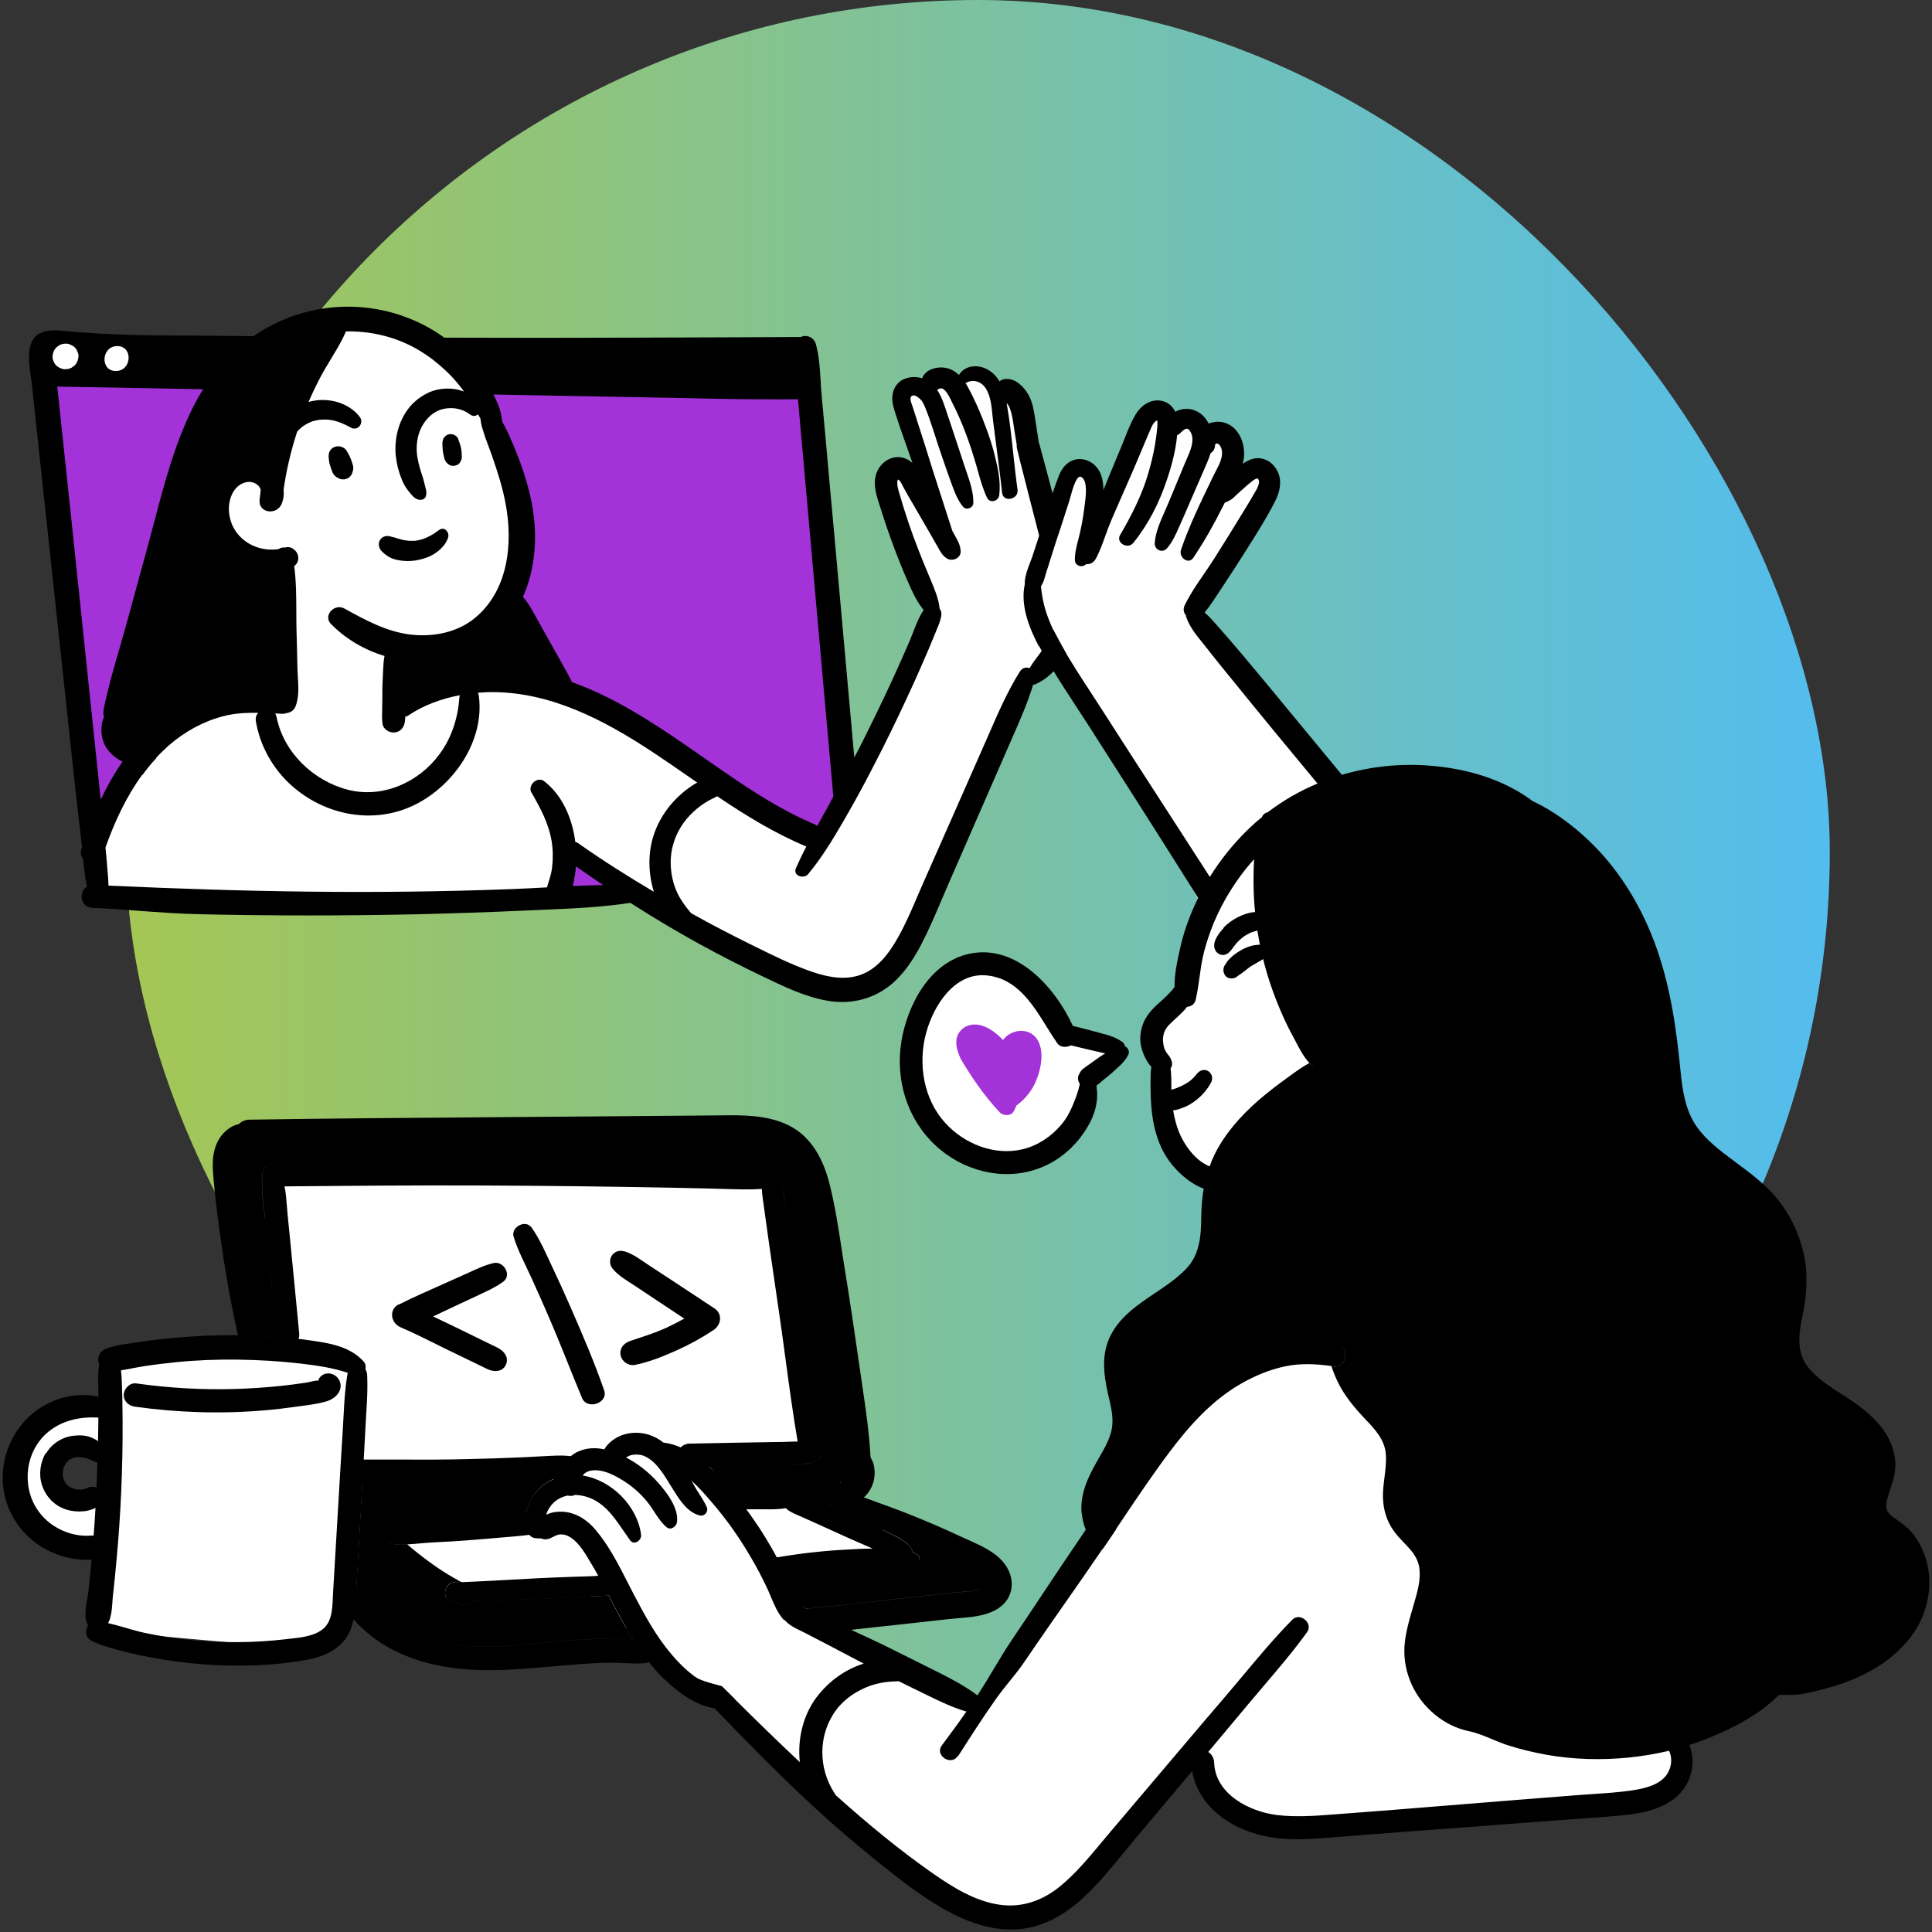
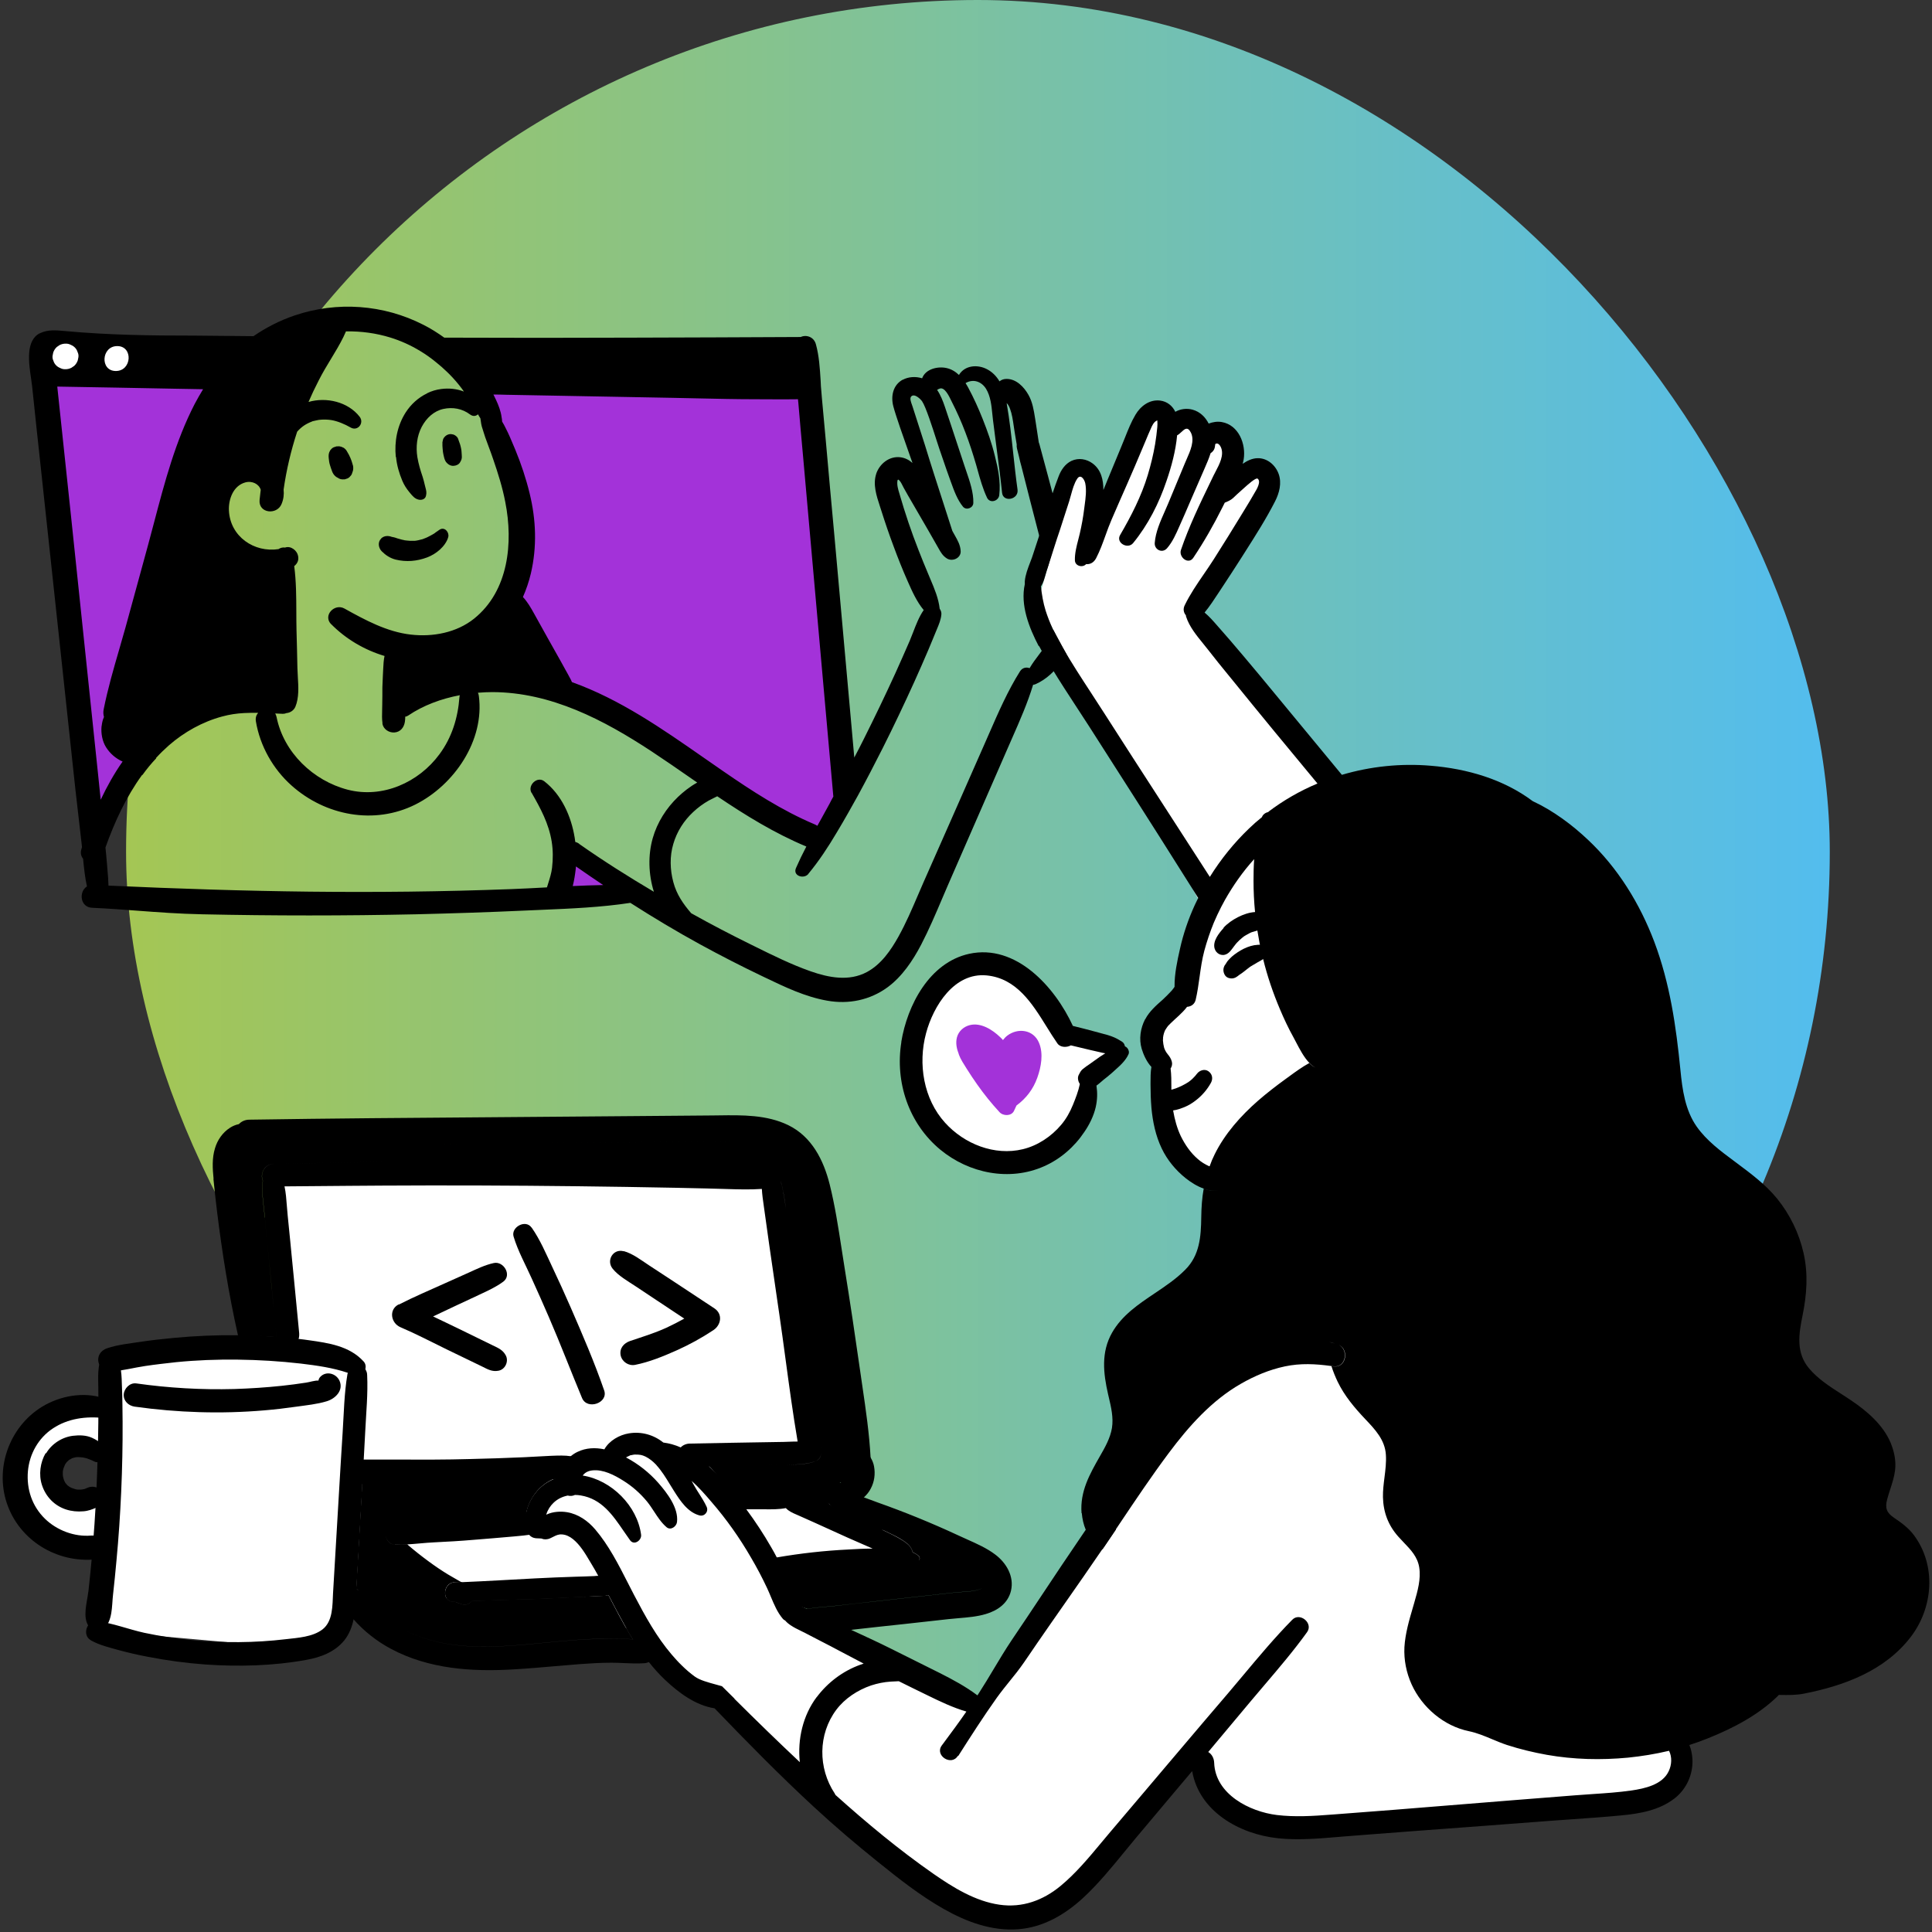
<svg xmlns="http://www.w3.org/2000/svg" width="567" height="567" viewBox="0 0 567 567" fill="none">
  <rect x="0" y="0" width="567" height="567" fill="#333333" stroke="none" />
  <rect x="37" width="500" height="500" rx="250" fill="url(#paint0_linear_4784_6884)" />
  <path d="M181.592 259.212L163.592 263.974L168.392 249.613L181.592 259.212Z" fill="#A332D9" />
-   <path d="M163.378 264.264H29.814V247.067L63.062 146.75L90.004 94.586C110.736 93.569 121.832 96.343 139.876 112.356L153.633 148.47L149.621 171.973L154.207 200.635L172.55 205.221L240.192 247.067L274.013 180.572L260.256 141.018L269.428 138.725L263.695 115.222L284.905 109.49L299.809 115.222L306.115 150.19V170.826L311.847 192.036L299.809 201.208L259.109 287.194L242.485 291.207L166.818 249.933L163.378 264.264Z" fill="white" />
  <path d="M138.281 106.368L233.303 106.068C233.303 106.068 246.315 225.013 247.515 226.813C248.715 228.613 242.114 244.175 242.114 244.175C242.114 244.175 222.803 235.55 212.078 228.163C201.353 220.776 157.03 199.814 157.03 199.814L148.031 177.652C148.031 177.652 160.03 154.291 151.631 138.691C143.231 123.129 138.281 106.293 138.281 106.293V106.368Z" fill="#A332D9" />
  <path d="M69.546 105.206C69.546 107.606 47.385 214.664 46.185 217.251C44.985 219.801 28.224 242.413 28.224 242.413L10.861 104.606L69.584 105.206H69.546Z" fill="#A332D9" />
  <path d="M129.882 129.655C129.919 129.467 129.957 129.242 129.995 129.055C130.07 128.755 130.219 128.492 130.444 128.267C130.782 127.855 131.269 127.555 131.794 127.442C132.207 127.367 132.62 127.405 133.032 127.517C133.557 127.667 134.232 128.192 134.419 128.717C134.607 129.28 134.832 129.842 135.02 130.405C135.132 130.78 135.244 131.192 135.319 131.605C135.432 132.017 135.432 132.43 135.469 132.842C135.469 133.03 135.507 133.217 135.507 133.405C135.544 133.892 135.582 134.342 135.432 134.83C135.357 135.092 135.207 135.354 135.057 135.617C134.72 136.292 133.895 136.667 133.182 136.704C132.395 136.779 131.757 136.479 131.195 135.917C130.745 135.504 130.52 134.942 130.37 134.38C130.332 134.192 130.257 133.967 130.22 133.78C130.145 133.405 130.032 132.992 129.995 132.617C129.957 132.017 129.844 131.417 129.844 130.855C129.844 130.442 129.844 130.03 129.844 129.655H129.882Z" fill="black" />
  <path d="M96.807 132.28C96.957 132.092 97.145 131.905 97.295 131.717C97.595 131.417 97.933 131.23 98.308 131.155C98.533 131.042 98.795 130.967 99.058 131.005C99.433 130.93 99.808 131.005 100.183 131.117C100.408 131.23 100.633 131.342 100.858 131.417C101.308 131.717 101.645 132.092 101.87 132.542C102.245 133.142 102.583 133.78 102.845 134.417C103.07 134.98 103.295 135.542 103.445 136.142C103.482 136.292 103.52 136.48 103.595 136.63C103.707 137.155 103.707 137.83 103.52 138.355C103.52 138.43 103.445 138.467 103.445 138.542C103.37 138.842 103.258 139.142 103.108 139.404C102.958 139.592 102.77 139.779 102.62 139.967C102.32 140.267 101.982 140.454 101.607 140.529C101.382 140.642 101.12 140.717 100.858 140.679C100.595 140.717 100.37 140.679 100.108 140.642C99.695 140.567 99.358 140.379 99.02 140.154C98.945 140.117 98.87 140.079 98.795 140.042C98.308 139.742 97.895 139.254 97.632 138.729C97.557 138.579 97.52 138.43 97.445 138.28C97.221 137.717 97.032 137.117 96.845 136.517C96.62 135.842 96.546 135.13 96.471 134.417C96.395 133.667 96.433 132.88 96.882 132.28H96.807Z" fill="black" />
  <path d="M115.069 157.592C115.069 157.592 114.994 157.555 115.107 157.592C115.107 157.592 115.107 157.592 115.069 157.592Z" fill="black" />
  <path d="M111.882 158.005C112.706 157.217 113.907 157.142 114.957 157.555C115.482 157.667 115.782 157.705 116.082 157.817C116.382 157.93 116.682 158.042 117.019 158.117C117.357 158.192 117.657 158.305 117.957 158.38C118.182 158.455 119.231 158.605 118.481 158.53C119.081 158.605 119.719 158.68 120.319 158.717C120.619 158.717 120.919 158.717 121.181 158.717C121.256 158.717 121.331 158.717 121.406 158.717C121.519 158.717 121.632 158.717 121.744 158.717C122.457 158.642 123.168 158.455 123.881 158.267C123.956 158.267 124.031 158.23 124.106 158.192C124.219 158.192 124.294 158.117 124.406 158.08C124.744 157.967 125.081 157.817 125.419 157.667C126.056 157.367 126.694 156.992 127.294 156.655C127.331 156.655 127.482 156.542 127.519 156.505C127.632 156.43 127.743 156.355 127.856 156.242C128.268 155.942 128.644 155.68 129.056 155.417C130.481 154.555 131.868 156.167 131.568 157.555C131.231 158.942 130.144 160.367 129.094 161.305C128.006 162.28 126.731 163.067 125.344 163.592C122.344 164.717 119.232 164.979 116.119 164.229C114.507 163.817 113.194 162.955 112.032 161.792C111.057 160.817 110.794 159.092 111.844 158.08L111.882 158.005Z" fill="black" />
  <path fill-rule="evenodd" clip-rule="evenodd" d="M57.194 98.494C62.571 98.527 68.828 98.591 74.397 98.657C78.049 96.135 82.106 94.057 86.495 92.569C98.907 88.369 112.556 89.344 124.218 95.306C126.374 96.384 128.419 97.683 130.39 99.093H130.444C148.855 99.168 167.268 99.168 185.68 99.093C201.992 99.056 218.303 98.981 234.615 98.906H234.99C236.602 98.156 238.852 98.831 239.452 101.043C240.381 104.388 240.611 108.063 240.834 111.633V111.633L240.834 111.634L240.84 111.731C240.877 112.855 240.952 113.98 241.064 115.068C241.083 115.368 241.111 115.668 241.139 115.968L241.139 115.969C241.167 116.268 241.195 116.568 241.214 116.868L241.293 117.725L241.294 117.734L241.297 117.774C241.645 121.56 241.992 125.347 242.339 129.167C243.164 138.579 244.026 147.992 244.889 157.366C245.691 166.293 246.493 175.228 247.295 184.164L247.303 184.261L247.42 185.563L247.448 185.876C248.283 195.175 249.117 204.474 249.952 213.764C250.083 215.17 250.205 216.566 250.326 217.963L250.327 217.966V217.968L250.327 217.968C250.448 219.363 250.57 220.759 250.701 222.164L250.714 222.321L250.777 222.202C251.714 220.439 252.614 218.677 253.514 216.877C256.702 210.502 259.814 204.052 262.776 197.565C264.201 194.415 265.589 191.265 266.976 188.078C267.316 187.279 267.641 186.436 267.97 185.581L267.97 185.581L267.97 185.581C268.842 183.315 269.751 180.954 271.085 179.042C269.027 176.555 267.688 173.534 266.375 170.566C264.876 167.191 263.526 163.778 262.251 160.329C260.939 156.841 259.739 153.316 258.614 149.754C258.487 149.349 258.351 148.937 258.214 148.519L258.214 148.516C257.221 145.491 256.13 142.163 257.151 139.067L257.113 139.142C258.088 136.142 260.939 133.817 264.201 134.192C265.637 134.367 266.808 134.998 267.795 135.872C267.533 135.124 267.218 134.233 266.871 133.255L266.871 133.253C265.237 128.636 262.91 122.062 262.176 119.268C261.389 116.268 262.064 113.006 264.913 111.431V111.468C266.623 110.544 268.75 110.436 270.624 111.019C271.626 108.266 275.231 107.437 277.813 108.019C279.232 108.338 280.424 109.076 281.433 110.04C283.158 107.166 286.931 106.882 289.738 108.393C291.291 109.222 292.462 110.468 293.333 111.917C293.87 111.472 294.575 111.196 295.4 111.206H295.437C298.249 111.206 300.5 113.531 301.812 115.855C303.01 117.943 303.395 120.375 303.767 122.722L303.77 122.738L303.773 122.757L303.774 122.766L303.778 122.791C303.81 122.992 303.842 123.193 303.874 123.393C304.01 124.295 304.15 125.198 304.29 126.101L304.296 126.138C304.486 127.363 304.676 128.588 304.857 129.813C304.926 129.975 304.987 130.147 305.037 130.33C306.724 136.555 308.412 142.855 310.062 149.117C310.86 152.202 311.659 155.322 312.457 158.443L312.537 158.754C312.405 159.185 312.265 159.616 312.124 160.048C311.984 160.479 311.843 160.91 311.712 161.341C311.488 162.049 311.265 162.747 311.042 163.446L311.037 163.46C310.812 164.163 310.587 164.866 310.362 165.579C310.243 165.945 310.135 166.323 310.026 166.702L310.026 166.702C309.722 167.758 309.413 168.831 308.862 169.741C308.843 169.779 308.815 169.807 308.787 169.835C308.759 169.863 308.73 169.891 308.712 169.929C308.974 172.366 309.387 174.803 310.1 177.091C311.225 180.578 312.762 183.915 314.599 187.065C314.787 187.365 314.937 187.628 315.087 187.89C315.087 187.96 315.058 188.016 315.027 188.075L315.027 188.075C315.008 188.111 314.989 188.148 314.975 188.19C314.15 190.103 313.099 192.053 311.824 193.853C309.762 196.815 307.099 199.402 303.912 200.79C303.681 200.894 303.438 200.95 303.194 200.963C301.586 206.288 299.29 211.504 297.035 216.628L297.031 216.636C296.61 217.594 296.189 218.55 295.775 219.502C292.85 226.214 289.925 232.926 287 239.601L286.705 240.279C283.878 246.765 281.053 253.25 278.226 259.7C277.659 261.01 277.099 262.326 276.538 263.643L276.537 263.645L276.536 263.647C274.579 268.245 272.616 272.857 270.314 277.287C267.876 281.937 264.764 286.587 260.489 289.736C255.315 293.524 249.052 294.799 242.753 293.674C236.301 292.533 230.39 289.698 224.507 286.876L223.591 286.437C217.478 283.512 211.403 280.399 205.441 277.137C198.471 273.321 191.674 269.243 184.995 264.969C176.367 266.284 167.614 266.653 158.884 267.021L158.861 267.022L158.854 267.023C157.208 267.092 155.562 267.162 153.918 267.237C143.343 267.725 132.731 268.062 122.119 268.325C101.195 268.775 80.233 268.775 59.309 268.325C52.353 268.173 46.674 267.746 40.797 267.304C36.503 266.981 32.104 266.65 27.023 266.412C23.456 266.257 23.096 261.637 25.519 260.152C24.935 257.514 24.644 254.756 24.388 252.027C23.788 251.298 23.524 250.296 23.91 249.125C23.962 248.968 24.014 248.81 24.067 248.652C24.024 248.233 23.98 247.815 23.932 247.401C23.632 244.794 23.332 242.178 23.032 239.563L23.031 239.55C22.731 236.939 22.432 234.328 22.132 231.726C21.57 226.442 20.999 221.149 20.427 215.856L20.427 215.854C19.855 210.555 19.283 205.255 18.72 199.965L11.97 137.192C11.108 129.243 10.246 121.293 9.421 113.306C9.35 112.639 9.237 111.867 9.113 111.028V111.028C8.443 106.488 7.486 100.003 11.633 97.819V97.856L11.858 97.744C14.033 96.694 16.583 96.919 18.945 97.144C31.957 98.344 44.219 98.494 57.194 98.494ZM30.515 210.425C30.31 209.701 30.265 208.92 30.434 208.14C31.605 202.233 33.309 196.366 35.001 190.538L35.003 190.532C35.641 188.333 36.278 186.14 36.884 183.953C38.152 179.353 39.408 174.752 40.666 170.145L40.67 170.129L40.675 170.115L40.685 170.078L40.693 170.048L40.705 170.004L40.712 169.978L40.718 169.956C41.637 166.589 42.557 163.219 43.484 159.841C44.074 157.667 44.65 155.482 45.227 153.293L45.227 153.291L45.228 153.288L45.228 153.286L45.233 153.27C48.354 141.423 51.503 129.469 57.134 118.556C57.921 117.093 58.708 115.668 59.571 114.281L59.603 114.23C58.485 114.212 57.363 114.19 56.241 114.168L56.238 114.168L56.236 114.168C54.802 114.14 53.368 114.112 51.943 114.093C40.244 113.868 28.507 113.643 16.808 113.456C19.482 138.394 22.091 163.349 24.7 188.298L24.703 188.326C26.043 201.145 27.383 213.963 28.732 226.776C29.012 229.425 29.284 232.066 29.552 234.706C31.401 230.791 33.514 227.014 35.978 223.496C34.009 222.631 32.301 221.176 31.11 219.277C30.022 217.552 29.61 215.228 29.798 213.203L29.835 213.053C29.948 212.153 30.098 211.365 30.435 210.615C30.451 210.573 30.468 210.532 30.486 210.491C30.495 210.469 30.505 210.447 30.515 210.425ZM131.194 109.143C131.433 109.372 131.669 109.603 131.904 109.837C133.206 111.152 134.426 112.566 135.544 114.056C135.769 114.356 135.956 114.618 136.144 114.918C134.044 114.093 131.72 113.868 129.47 114.168C128.007 114.356 126.657 114.768 125.344 115.406L125.382 115.425C125.37 115.431 125.357 115.437 125.344 115.444C122.756 116.681 120.582 118.668 119.044 121.068C116.569 124.968 115.707 129.581 116.157 134.118H116.232C116.457 136.555 117.132 138.843 118.069 141.093C118.594 142.33 119.268 143.38 120.131 144.43C120.212 144.527 120.293 144.624 120.373 144.722C121.072 145.569 121.763 146.407 122.907 146.642C123.769 146.83 124.781 146.492 125.006 145.555C125.265 144.578 125.083 143.909 124.866 143.109L124.866 143.109C124.8 142.866 124.73 142.61 124.669 142.33C124.481 141.505 124.293 140.755 124.031 139.93C123.393 138.055 122.831 136.18 122.494 134.193C122.006 131.193 122.344 127.968 123.769 125.268C125.156 122.643 127.369 120.618 130.106 120.018C132.843 119.418 135.655 119.906 137.943 121.631C138.805 122.268 139.631 122.156 140.23 121.631C140.247 121.62 140.263 121.608 140.279 121.596C140.301 121.633 140.322 121.67 140.343 121.705C140.53 122.08 140.755 122.418 140.98 122.755C141.035 123.055 141.075 123.35 141.114 123.641L141.115 123.643L141.115 123.644C141.183 124.154 141.251 124.655 141.394 125.155C141.574 125.786 141.781 126.417 141.991 127.055L141.992 127.057L141.992 127.059C142.132 127.482 142.272 127.909 142.406 128.343C142.728 129.258 143.069 130.174 143.411 131.089C143.867 132.311 144.323 133.533 144.731 134.755C146.156 138.88 147.468 143.042 148.293 147.354C150.655 159.279 149.268 173.416 139.144 181.553C134.006 185.678 126.994 186.99 120.582 186.24C113.57 185.453 107.158 181.966 101.083 178.591C98.195 176.978 94.671 180.616 97.183 183.203L97.145 183.128C101.458 187.515 106.932 190.74 112.82 192.503L112.854 192.514C112.594 193.691 112.533 194.896 112.472 196.105C112.468 196.181 112.464 196.257 112.46 196.333C112.455 196.431 112.45 196.529 112.445 196.627C112.42 197.191 112.391 197.754 112.361 198.318C112.303 199.442 112.245 200.566 112.22 201.689C112.22 203.377 112.22 205.064 112.182 206.752C112.182 207.29 112.166 207.834 112.15 208.381L112.15 208.383V208.384C112.111 209.702 112.072 211.03 112.257 212.302L112.22 212.339C112.482 213.989 114.132 215.076 115.744 214.964C117.469 214.851 118.557 213.539 118.82 211.852C118.893 211.375 118.931 210.863 118.932 210.315C119.232 210.315 119.532 210.165 119.832 209.977C124.237 206.991 129.535 205.045 134.947 204.029C134.887 204.224 134.847 204.432 134.831 204.653C134.381 210.69 132.619 216.427 128.981 221.34C122.869 229.664 112.22 234.389 102.058 231.764C91.933 229.139 83.271 220.852 81.171 210.465C81.088 210.049 80.947 209.692 80.763 209.389L82.971 209.489C83.373 209.502 83.736 209.424 84.052 209.278C85.143 209.19 86.22 208.507 86.683 207.427C87.782 204.796 87.588 201.608 87.407 198.635L87.407 198.632V198.631C87.353 197.75 87.301 196.888 87.284 196.065L87.281 195.916L87.281 195.914V195.911C87.207 192.324 87.132 188.701 87.021 185.078C86.978 183.308 86.972 181.51 86.966 179.7V179.699V179.699C86.951 175.182 86.935 170.585 86.346 166.141C87.246 165.429 87.77 164.416 87.47 163.104C87.17 161.567 85.37 160.142 83.757 160.667L83.666 160.695C83.007 160.6 82.317 160.752 81.733 161.154C74.646 162.241 67.558 157.517 67.183 149.83C67.033 146.492 68.459 142.555 71.983 141.58C74.008 141.017 76.033 142.067 76.52 143.755C76.485 144.063 76.446 144.375 76.406 144.688L76.405 144.697C76.32 145.372 76.234 146.053 76.183 146.717C75.808 150.692 81.282 151.217 82.632 147.917C83.232 146.492 83.383 145.067 83.233 143.68C84.053 137.904 85.391 132.24 87.211 126.686C88.504 125.229 89.77 124.395 91.596 123.693C91.686 123.648 91.692 123.639 91.694 123.637C91.694 123.637 91.694 123.636 91.694 123.636C91.694 123.636 91.695 123.636 91.695 123.636C91.7 123.636 91.728 123.636 91.934 123.58C92.197 123.543 92.496 123.468 92.759 123.393C93.209 123.28 93.846 123.168 94.221 123.168C95.084 123.093 96.246 123.13 97.221 123.28C99.058 123.58 101.196 124.48 102.883 125.455C104.983 126.692 106.971 124.143 105.546 122.305C102.142 117.924 95.768 116.445 90.54 117.968C90.541 117.964 90.543 117.96 90.545 117.956C90.989 116.92 91.47 115.883 91.951 114.847L91.952 114.845L91.97 114.806C93.02 112.631 94.107 110.456 95.307 108.394C95.757 107.606 96.207 106.856 96.694 106.069L97.163 105.293C98.436 103.188 99.713 101.077 100.782 98.906C100.913 98.625 101.044 98.335 101.176 98.044C101.295 97.779 101.415 97.514 101.534 97.257L101.682 97.256C106.032 97.181 110.381 97.781 114.543 99.056C117.581 99.994 120.506 101.306 123.281 102.994C124.968 104.006 126.543 105.131 128.043 106.369C129.131 107.231 130.181 108.168 131.194 109.143ZM144.843 115.856L144.803 115.781C146.054 115.782 147.304 115.819 148.554 115.856L148.556 115.856C164.868 116.156 181.142 116.456 197.417 116.756C199.882 116.801 202.344 116.856 204.803 116.912L204.803 116.912C210.499 117.04 216.182 117.168 221.866 117.168C223.229 117.168 224.593 117.177 225.956 117.185C228.676 117.202 231.392 117.218 234.09 117.168L234.199 117.167L234.202 117.205C234.202 117.505 234.24 117.768 234.277 118.03L234.278 118.03C234.727 123.28 235.177 128.492 235.664 133.705C237.608 155.832 239.585 177.96 241.562 200.088L241.568 200.158C242.564 211.306 243.56 222.453 244.552 233.601L244.569 233.778C244.179 234.457 243.822 235.137 243.465 235.851C242.692 237.298 241.885 238.744 241.079 240.19L241.078 240.193L241.072 240.203L241.067 240.212C240.668 240.928 240.269 241.645 239.873 242.361C239.628 242.193 239.362 242.047 239.078 241.926C229.478 237.876 220.665 232.139 212.078 226.214C210.248 224.955 208.42 223.682 206.589 222.406C194.348 213.877 181.96 205.246 167.868 200.19L167.852 200.185C167.66 199.67 167.396 199.197 167.124 198.712L167.124 198.711C166.97 198.437 166.814 198.158 166.668 197.865C166.518 197.593 166.367 197.32 166.214 197.047C166.113 196.865 166.01 196.683 165.908 196.5L165.907 196.498L165.905 196.495L165.903 196.492C165.505 195.783 165.105 195.068 164.718 194.34C164.062 193.178 163.406 192.007 162.75 190.835C162.093 189.663 161.437 188.491 160.78 187.328C160.111 186.119 159.441 184.919 158.771 183.719L158.767 183.711L158.766 183.71L158.755 183.689C158.08 182.48 157.405 181.271 156.73 180.053C155.793 178.366 154.818 176.641 153.468 175.216C154.443 173.003 155.23 170.679 155.793 168.316C157.63 160.479 157.331 152.492 155.418 144.73C154.368 140.417 152.943 136.142 151.256 132.055C151.098 131.681 150.941 131.304 150.784 130.928C150.047 129.16 149.309 127.388 148.443 125.718C148.118 125.031 147.758 124.379 147.363 123.729L147.355 123.655C147.355 123.243 147.28 122.83 147.205 122.418C146.98 120.656 146.305 118.931 145.555 117.318C145.442 117.074 145.321 116.831 145.199 116.587C145.077 116.343 144.955 116.099 144.843 115.856ZM168.089 260.039C171.065 259.901 174.042 259.791 177.017 259.74C174.34 257.946 171.68 256.124 169.032 254.279C169.01 254.549 168.984 254.819 168.955 255.088C168.769 256.681 168.511 258.384 168.089 260.039ZM160.884 259.251C160.76 259.642 160.636 260.033 160.518 260.426C157.004 260.615 153.491 260.803 149.981 260.938C109.354 262.457 72.216 261.743 31.835 259.906C31.812 258.451 31.686 256.996 31.56 255.541L31.56 255.54C31.501 254.864 31.442 254.188 31.394 253.513C31.27 251.916 31.111 250.319 30.95 248.721C33.624 241.21 37.023 233.845 41.717 227.411L41.734 227.42L41.762 227.434L41.797 227.452C43.035 225.727 44.385 224.077 45.847 222.54C45.835 222.525 45.823 222.51 45.811 222.495C45.801 222.484 45.791 222.472 45.781 222.461L45.847 222.389C47.01 221.114 48.247 219.914 49.56 218.752C54.022 214.852 59.459 211.814 65.196 210.277C67.371 209.677 69.508 209.377 71.646 209.264C73.021 209.192 74.38 209.182 75.754 209.204C75.219 209.82 74.928 210.669 75.097 211.702C76.296 218.902 80.121 225.689 85.558 230.527C95.457 239.376 109.82 242.151 121.895 236.114C133.332 230.377 142.256 217.29 140.531 204.24C140.488 203.885 140.393 203.575 140.258 203.307L140.306 203.303C141.731 203.19 143.119 203.115 144.469 203.115C161.719 203.153 177.205 211.29 191.23 220.514C194.943 222.962 198.601 225.497 202.257 228.032C203.044 228.577 203.83 229.122 204.617 229.666C202.442 230.857 200.447 232.478 198.991 233.864C195.541 237.163 192.879 241.363 191.566 245.976C190.152 250.946 190.292 256.585 191.899 261.718C184.419 257.295 177.067 252.655 169.967 247.663L169.93 247.588C169.564 247.331 169.196 247.172 168.838 247.095C168.784 246.67 168.723 246.247 168.655 245.826C167.643 239.601 164.83 233.226 159.73 229.289C157.668 227.676 154.743 230.489 155.98 232.664H156.018C158.643 237.239 161.043 241.663 161.905 246.951C162.318 249.501 162.318 252.088 162.018 254.675C161.829 256.258 161.357 257.752 160.884 259.251ZM210.495 233.689C218.808 239.291 227.318 244.548 236.645 248.441L236.64 248.451C235.552 250.513 234.54 252.613 233.602 254.75C232.59 257.075 235.928 258.088 237.24 256.475V256.438C240.353 252.688 243.053 248.563 245.565 244.326C246.727 242.376 247.89 240.426 248.977 238.476C249.914 236.826 250.852 235.176 251.752 233.526C254.264 228.914 256.701 224.227 259.064 219.539C262.289 213.127 265.364 206.64 268.326 200.115C269.751 196.965 271.139 193.778 272.489 190.628C272.884 189.707 273.266 188.772 273.65 187.833C273.922 187.167 274.196 186.497 274.476 185.828C274.625 185.452 274.783 185.077 274.942 184.7L274.944 184.697L274.944 184.697C275.546 183.268 276.157 181.82 276.276 180.278C276.317 179.698 276.12 179.137 275.78 178.665C275.442 175.617 274.253 172.808 273.066 170.007L272.938 169.703C272.757 169.27 272.576 168.836 272.394 168.401L272.392 168.397L272.391 168.393L272.39 168.392C271.44 166.119 270.481 163.824 269.601 161.528C267.463 156.091 265.588 150.541 263.976 144.917L263.93 144.766C263.569 143.576 263.196 142.351 263.376 141.092C263.376 141.017 263.451 140.754 263.638 140.754C264.167 141.061 264.573 141.884 264.9 142.549L264.9 142.549C265.013 142.779 265.117 142.99 265.214 143.154C266.039 144.654 266.901 146.154 267.763 147.617C268.551 148.985 269.348 150.354 270.145 151.723L270.145 151.724C270.942 153.092 271.739 154.46 272.526 155.829C272.957 156.579 273.379 157.319 273.801 158.06L273.801 158.061C274.223 158.801 274.645 159.542 275.075 160.291C275.193 160.494 275.305 160.693 275.414 160.889L275.415 160.89C276.078 162.071 276.666 163.119 277.888 163.891C279.463 164.903 281.975 163.853 281.938 161.828C281.876 160.035 281.075 158.624 280.228 157.133C280.048 156.816 279.865 156.495 279.688 156.166L279.485 155.791C277.765 150.44 276.046 145.116 274.326 139.792L274.213 139.442C273.278 136.562 272.38 133.644 271.482 130.725L271.481 130.723L271.48 130.719L271.476 130.705C271.251 129.955 270.454 127.5 269.658 125.044L269.657 125.043L269.657 125.041C268.86 122.586 268.063 120.13 267.838 119.381C267.799 119.24 267.731 119.054 267.653 118.841C267.357 118.034 266.921 116.848 267.426 116.343C268.401 115.368 270.163 117.131 270.613 117.768C271.709 119.383 273.647 125.43 274.859 129.214L274.86 129.215L274.86 129.216L274.861 129.22L274.863 129.226C275.226 130.358 275.524 131.286 275.714 131.83C276.094 132.914 276.463 133.998 276.832 135.08C277.445 136.88 278.057 138.675 278.713 140.455C278.821 140.75 278.928 141.051 279.037 141.354L279.04 141.36L279.051 141.392C279.96 143.926 280.946 146.671 282.613 148.704C283.588 149.867 285.613 149.079 285.65 147.617C285.745 144.578 284.611 141.271 283.578 138.261L283.577 138.258L283.577 138.257L283.572 138.244C283.384 137.695 283.199 137.156 283.026 136.63C282.638 135.466 282.003 133.542 281.286 131.365L281.284 131.36C279.851 127.015 278.087 121.666 277.288 119.343C276.708 117.646 276.034 115.909 275.022 114.425C275.278 114.257 275.549 114.107 275.863 114.018C277.253 113.612 278.489 116.176 279.13 117.504L279.13 117.504L279.218 117.686C279.252 117.756 279.284 117.821 279.314 117.881C280.813 120.806 282.163 123.843 283.325 126.918C284.525 130.03 285.538 133.218 286.475 136.405C286.62 136.914 286.761 137.421 286.902 137.927C287.672 140.697 288.426 143.41 289.663 146.042C290.488 147.842 293.075 147.092 293.263 145.292C293.713 141.317 292.925 137.567 291.95 133.705C291.05 130.03 289.775 126.43 288.388 122.943C287.15 119.831 285.763 116.756 284.188 113.831C283.935 113.36 283.663 112.891 283.369 112.434C285.605 111.103 288.051 111.943 289.4 114.13C290.706 116.286 290.979 119.009 291.234 121.559L291.234 121.559L291.234 121.559C291.295 122.158 291.354 122.747 291.425 123.317C291.76 126.087 292.124 128.846 292.487 131.602L292.488 131.608C293.059 135.939 293.629 140.264 294.087 144.616C294.387 147.541 299.037 146.641 298.624 143.679C298.135 140.206 297.756 136.708 297.378 133.211L297.378 133.208L297.378 133.208C296.838 128.213 296.298 123.219 295.432 118.291C295.831 118.694 296.133 119.177 296.412 119.943C297 121.511 297.254 123.268 297.501 124.979C297.584 125.559 297.667 126.133 297.762 126.693C297.849 127.213 297.934 127.735 298.019 128.258L298.02 128.262L298.02 128.262C298.138 128.988 298.257 129.715 298.38 130.441C298.337 130.819 298.363 131.233 298.475 131.68C298.668 132.465 298.862 133.251 299.058 134.036L299.075 134.117C299.283 135.039 299.491 135.937 299.755 136.83C301.419 143.459 303.135 150.085 304.847 156.696L304.849 156.703L304.849 156.704L304.852 156.715L304.89 156.862C305.277 158.356 305.664 159.849 306.049 161.341C306.642 163.639 307.235 165.973 307.828 168.308L307.832 168.322L307.835 168.335L307.849 168.391L307.887 168.354C307.951 168.601 308.016 168.85 308.081 169.099L308.081 169.099C309.494 174.503 310.98 180.19 308.937 185.603C308.712 186.203 308.412 186.803 308.112 187.365C307.231 189.045 306.088 190.562 304.945 192.078L304.945 192.079C303.962 193.382 302.979 194.686 302.163 196.094C301.206 195.724 300.052 195.924 299.337 197.04C295.784 202.687 293.036 208.979 290.343 215.143C289.854 216.264 289.366 217.381 288.875 218.489C287.307 222.054 285.73 225.629 284.153 229.203L284.152 229.206L284.112 229.297C282.535 232.872 280.957 236.447 279.389 240.013C277.987 243.173 276.594 246.333 275.201 249.492L275.189 249.52C273.792 252.688 272.395 255.857 270.989 259.025C270.452 260.247 269.924 261.477 269.396 262.709C267.64 266.806 265.876 270.92 263.714 274.812C261.464 278.862 258.614 283.024 254.414 285.274C249.164 288.086 243.24 286.924 237.878 285.049C232.256 283.071 226.827 280.386 221.472 277.738C221.04 277.525 220.609 277.312 220.178 277.099C214.404 274.25 208.704 271.287 203.079 268.137L202.847 268.007C200.499 265.273 198.574 262.522 197.604 258.875C196.629 255.238 196.517 251.3 197.604 247.663C198.654 244.063 200.679 240.876 203.417 238.326C204.804 237.013 206.341 235.889 207.991 234.951C208.451 234.694 208.941 234.456 209.437 234.215L209.438 234.215C209.791 234.043 210.146 233.87 210.495 233.689Z" fill="black" />
  <path d="M15.624 103.444C15.849 102.806 16.186 102.281 16.674 101.831C16.936 101.644 17.236 101.456 17.499 101.269C18.099 100.969 18.736 100.819 19.449 100.856C19.936 100.856 20.423 101.006 20.835 101.231C21.285 101.419 21.698 101.681 22.036 102.056C22.411 102.431 22.636 102.881 22.785 103.369C23.011 103.819 23.086 104.306 23.011 104.831C22.936 105.131 22.898 105.469 22.823 105.769C22.598 106.406 22.261 106.931 21.773 107.381C21.511 107.568 21.211 107.756 20.948 107.943C20.348 108.243 19.711 108.393 18.998 108.356C18.511 108.356 18.024 108.206 17.611 107.981C17.161 107.793 16.748 107.531 16.411 107.156C16.036 106.781 15.811 106.331 15.661 105.844C15.436 105.394 15.361 104.906 15.436 104.381C15.511 104.081 15.549 103.744 15.624 103.444Z" fill="white" />
  <path d="M34.41 101.569C39.135 101.569 38.722 108.881 33.998 108.881C29.273 108.881 29.723 101.569 34.41 101.569Z" fill="white" />
  <path d="M488.042 527.241L493.774 514.63L391.164 230.303L351.038 180.432L372.248 142.025L369.955 136.865L361.929 142.598V127.694L339 120.241L325.242 152.343L316.07 136.865L304.605 176.419L353.331 266.991L349.318 291.067L336.707 300.812L341.866 312.276L344.159 336.352L361.929 349.537V394.823L286.835 500.872L234.67 472.21L282.249 460.172L242.696 434.376L228.938 342.085L77.03 339.792L86.201 394.823L33.463 398.836V437.816L21.999 439.535L15.693 434.376L20.279 425.204H31.171L32.317 411.447H23.718L3.655 426.351L9.387 448.707L31.171 455.013L28.304 478.516L92.507 484.248L99.959 472.21L167.028 465.331L211.741 498.579C255.997 545.934 276.822 561.364 304.605 562.782L348.745 518.069L371.674 536.986L488.042 527.241Z" fill="white" />
  <path d="M359.556 283.152C359.706 282.927 359.856 282.664 360.006 282.439C360.231 282.027 360.606 281.689 360.906 281.352C361.318 280.902 361.768 280.527 362.256 280.152C364.506 278.464 367.355 277.039 370.243 277.302C371.105 277.377 372.005 278.014 372.155 278.952C372.305 279.927 371.855 280.677 371.068 281.202C370.993 281.239 370.88 281.314 371.068 281.202C371.03 281.239 370.956 281.277 370.918 281.314C370.618 281.539 370.318 281.727 369.981 281.914C369.606 282.102 369.231 282.327 368.856 282.552C368.218 282.964 367.543 283.302 366.906 283.714C365.818 284.502 364.805 285.439 363.643 286.151C363.305 286.414 363.005 286.676 362.63 286.864C361.993 287.201 361.281 287.239 360.569 287.014C359.969 286.826 359.518 286.377 359.293 285.814C358.881 284.877 358.994 283.977 359.519 283.152H359.556Z" fill="black" />
  <path d="M359.069 272.277C360.231 271.002 361.769 269.952 363.306 269.165C364.881 268.378 366.568 267.777 368.331 267.665C370.318 267.515 372.418 267.59 374.106 268.79C375.456 269.765 375.118 271.902 373.468 272.315C372.793 272.465 372.081 272.577 371.406 272.69H370.955C370.73 272.765 370.581 272.765 370.393 272.802C370.056 272.84 369.756 272.915 369.418 272.99C369.043 273.065 368.706 273.177 368.368 273.29C368.218 273.327 368.031 273.365 367.881 273.44C367.844 273.44 367.768 273.44 367.693 273.477C367.093 273.627 366.456 274.002 365.931 274.302C365.631 274.452 365.369 274.64 365.106 274.79C364.881 274.94 364.844 274.977 364.881 274.977C364.806 275.052 364.693 275.09 364.618 275.165C364.056 275.615 363.569 276.065 363.081 276.59C362.969 276.702 362.856 276.852 362.743 276.965C362.518 277.265 362.294 277.527 362.106 277.79C361.469 278.615 360.906 279.552 359.969 280.002C358.506 280.752 356.856 279.852 356.444 278.315C355.881 276.14 357.756 273.852 359.106 272.352L359.069 272.277Z" fill="black" />
-   <path d="M384.305 312.026C384.642 312.363 385.017 312.701 385.392 312.963C387.005 314.088 389.105 313.226 389.892 311.651C389.067 310.826 387.793 310.451 386.48 310.976C385.73 311.276 385.017 311.613 384.305 312.026Z" fill="black" />
  <path d="M353.331 348.849C354.981 349.449 356.706 349.636 358.243 349.149C360.456 348.399 361.281 345.624 359.181 344.162C357.906 343.299 356.443 342.924 355.055 342.324C354.268 344.462 353.706 346.637 353.331 348.849Z" fill="black" />
  <path d="M318.72 449.046C319.732 451.408 321.345 453.471 323.557 454.708C323.745 454.408 323.97 454.146 324.157 453.846C325.282 452.196 326.408 450.508 327.532 448.858C326.033 448.296 325.245 447.171 324.795 445.446C324.345 443.796 324.307 442.034 324.607 440.346C322.658 443.271 320.707 446.158 318.757 449.046H318.72Z" fill="black" />
-   <path d="M389.142 393.66C389.442 396.134 390.004 398.572 390.792 400.897C390.979 400.897 391.205 400.934 391.43 400.972C395.255 401.534 396.079 395.684 392.629 394.522C391.504 394.147 390.305 393.847 389.142 393.622V393.66Z" fill="black" />
  <path d="M26.607 481.369C29.194 482.831 32.081 483.506 34.931 484.294C37.743 485.044 40.593 485.719 43.481 486.244C49.031 487.331 54.618 488.081 60.28 488.493C70.067 489.168 80.191 488.906 89.866 487.144C94.103 486.394 98.303 484.819 101.078 481.369C102.503 479.569 103.29 477.469 103.778 475.257C104.228 473.119 104.378 470.869 104.491 468.732C104.528 467.944 104.604 467.157 104.604 466.369C105.204 456.282 105.766 446.195 106.328 436.146C106.328 435.921 106.328 435.658 106.366 435.433C106.478 433.108 106.628 430.746 106.74 428.421C106.89 425.646 107.041 422.871 107.191 420.059C107.453 414.584 108.015 409.034 107.753 403.559C107.753 402.884 107.528 402.322 107.228 401.872C105.953 399.884 102.691 400.184 102.053 402.959C102.053 403.072 102.015 403.147 101.978 403.222C101.003 408.884 100.928 414.734 100.553 420.471C100.178 426.208 99.841 431.983 99.503 437.721L97.741 467.569C97.554 471.094 97.741 475.781 94.666 478.181C91.741 480.431 87.392 480.656 83.867 481.069C74.717 482.156 65.455 482.194 56.305 481.331C51.618 480.881 46.968 480.169 42.356 479.194C37.743 478.181 33.131 476.344 28.444 475.782C25.444 475.444 24.019 479.906 26.644 481.369H26.607Z" fill="black" />
  <path d="M32.793 402.51C36.055 402.247 39.318 401.385 42.581 400.897C45.581 400.447 48.618 400.11 51.655 399.772C57.655 399.172 63.692 398.947 69.73 399.022C75.954 399.097 82.141 399.472 88.329 400.185C92.978 400.747 97.59 401.385 102.053 402.885C102.728 403.11 103.403 403.335 104.078 403.597C105.578 404.197 106.891 403.11 107.228 401.797C107.416 401.047 107.303 400.185 106.703 399.547C102.54 395.01 96.466 394.148 90.616 393.323C89.641 393.173 88.666 393.06 87.691 392.948C85.554 392.685 83.417 392.498 81.242 392.348C79.704 392.235 78.129 392.16 76.591 392.048C74.679 391.973 72.805 391.898 70.892 391.86C70.555 391.86 70.217 391.86 69.88 391.86C63.58 391.785 57.28 392.048 50.98 392.648C47.718 392.948 44.417 393.323 41.155 393.81C37.968 394.298 34.519 394.635 31.444 395.685C27.206 397.11 28.406 402.81 32.831 402.435L32.793 402.51Z" fill="black" />
  <path d="M25.931 467.195C26.306 463.857 26.643 460.482 26.943 457.145C27.543 450.583 27.993 443.983 28.293 437.383C28.593 430.784 28.78 424.184 28.855 417.584C28.893 414.209 28.893 410.834 28.855 407.497C28.855 404.497 28.443 400.522 30.131 397.897C30.881 396.735 32.868 396.36 33.806 397.597C35.755 400.185 35.681 404.01 35.793 407.122C35.943 410.497 35.943 413.872 35.981 417.247C36.018 424.109 35.868 430.971 35.568 437.833C35.268 444.545 34.818 451.295 34.181 458.007C33.881 461.345 33.543 464.72 33.168 468.057C32.793 471.319 33.093 475.707 30.431 478.032C28.893 479.344 27.055 478.744 26.006 477.244C24.168 474.507 25.556 470.307 25.894 467.27L25.931 467.195Z" fill="black" />
  <path d="M13.294 412.297C18.732 409.334 25.632 408.359 31.444 410.722C34.219 411.847 33.769 416.534 30.431 416.159C25.219 415.597 19.969 416.271 15.544 419.196C11.27 422.009 8.644 426.696 8.194 431.758C7.744 437.008 9.394 441.996 13.182 445.708C16.669 449.12 21.844 451.07 26.681 450.658C28.594 450.508 30.468 451.37 30.881 453.433C31.256 455.158 30.018 457.445 28.106 457.632C16.669 458.795 5.607 452.045 1.97 441.058C-1.63 430.146 3.245 417.809 13.294 412.297Z" fill="black" />
  <path d="M19.22 435.208C19.445 435.433 19.482 435.545 19.444 435.508C19.369 435.433 19.332 435.358 19.257 435.283C19.257 435.283 19.257 435.245 19.257 435.208H19.22Z" fill="black" />
  <path d="M23.682 437.27C24.095 437.195 24.095 437.232 23.982 437.27C23.907 437.27 23.832 437.27 23.757 437.27H23.682Z" fill="black" />
  <path d="M24.92 437.045C24.657 437.045 24.656 437.045 25.181 436.97C25.031 437.008 24.957 437.045 24.92 437.045Z" fill="black" />
  <path d="M13.52 426.546C15.132 423.733 18.244 421.746 21.431 421.371C23.269 421.146 25.331 421.183 27.019 421.971C28.069 422.458 28.931 422.946 29.756 423.733C30.018 423.958 30.244 424.221 30.432 424.483C31.032 425.271 31.331 425.908 31.331 426.921C31.331 428.233 30.131 429.096 28.931 429.133C28.669 429.133 28.331 429.133 28.219 429.096C27.806 429.021 27.506 428.833 27.131 428.646C26.381 428.346 25.894 428.121 25.369 427.971C25.107 427.896 24.844 427.858 24.582 427.783C24.469 427.783 24.206 427.708 24.094 427.708C23.644 427.671 23.232 427.633 22.782 427.633C22.857 427.633 22.895 427.633 23.007 427.633C22.932 427.633 22.819 427.633 22.744 427.633C22.557 427.633 22.369 427.671 22.519 427.633C22.294 427.633 22.032 427.708 21.807 427.783C21.582 427.821 21.469 427.858 21.394 427.896C21.281 427.896 21.207 427.971 21.132 427.971C21.132 427.971 21.019 428.046 20.907 428.121C20.682 428.233 20.495 428.346 20.27 428.458C19.97 428.721 19.782 428.908 19.594 429.096C19.556 429.171 19.481 429.208 19.444 429.283C19.256 429.508 19.107 429.771 18.994 430.033C18.882 430.371 18.732 430.671 18.657 430.858C18.582 431.121 18.507 431.421 18.432 431.721C18.732 430.708 18.432 431.646 18.432 431.946C18.432 432.171 18.432 432.433 18.432 432.658C18.432 432.733 18.432 432.845 18.432 432.92C18.47 433.183 18.506 433.445 18.581 433.708C18.581 433.783 18.694 434.083 18.732 434.233C18.769 434.345 18.844 434.495 18.844 434.533C18.957 434.72 19.032 434.908 19.145 435.133C19.257 435.358 19.332 435.395 19.37 435.433C19.52 435.62 19.707 435.808 19.857 435.958C20.194 436.22 20.381 436.333 20.569 436.445C20.681 436.52 20.794 436.558 20.907 436.633C21.319 436.783 21.695 436.895 22.107 437.045C22.145 437.045 22.557 437.158 22.744 437.158C23.044 437.158 23.307 437.158 23.607 437.158C23.794 437.158 23.869 437.158 23.907 437.158C24.244 437.12 24.469 437.045 24.732 437.008C24.807 437.008 24.882 437.008 24.957 436.933C25.557 436.67 26.044 436.445 26.569 436.37C27.882 436.145 29.381 436.745 29.944 437.983C30.544 439.333 30.206 440.608 29.269 441.658C28.556 442.483 27.394 442.82 26.419 443.158C25.782 443.345 25.144 443.495 24.469 443.533C22.744 443.683 21.056 443.533 19.406 443.008C15.957 441.883 13.444 439.258 12.319 435.845C11.307 432.77 11.795 429.208 13.407 426.433L13.52 426.546Z" fill="black" />
  <path d="M27.206 428.721C27.206 428.721 27.169 428.721 26.944 428.608C27.056 428.683 27.131 428.721 27.206 428.721Z" fill="black" />
  <path d="M21.732 427.933C21.732 427.933 21.732 427.933 21.394 428.045C21.544 427.97 21.657 427.97 21.732 427.933Z" fill="black" />
  <path d="M39.956 405.997C49.481 407.347 59.118 407.909 68.755 407.647C73.405 407.497 78.054 407.197 82.667 406.709C85.067 406.447 87.466 406.147 89.829 405.772C90.916 405.622 92.378 405.097 93.466 405.172C93.503 404.797 93.691 404.385 94.029 404.047C95.716 402.285 98.603 403.035 99.616 405.172C100.928 408.022 98.416 410.497 95.866 411.247C93.054 412.109 89.941 412.409 87.016 412.822C83.866 413.272 80.754 413.647 77.566 413.909C64.892 414.997 52.105 414.584 39.543 412.822C37.706 412.559 36.206 411.172 36.318 409.222C36.431 407.497 38.081 405.772 39.919 405.997H39.956Z" fill="black" />
  <path fill-rule="evenodd" clip-rule="evenodd" d="M305.745 191.057C305.462 190.543 305.173 190.017 304.883 189.48V189.705C301.958 184.118 299.408 177.555 300.758 171.443V170.581C300.909 168.735 301.647 166.816 302.359 164.962C302.53 164.518 302.699 164.078 302.858 163.644L303.196 162.631L305.671 155.094C305.858 154.475 306.055 153.856 306.252 153.238C306.449 152.619 306.646 152 306.833 151.381C306.982 150.902 307.13 150.423 307.279 149.943C308.326 146.554 309.377 143.154 310.658 139.869C311.371 137.957 312.571 136.157 314.446 135.257C316.546 134.282 318.908 134.695 320.708 136.045C323.183 137.92 323.82 140.844 323.82 143.807C324.039 143.303 324.245 142.787 324.453 142.266C324.602 141.894 324.752 141.519 324.908 141.144C326.258 137.845 327.607 134.582 328.995 131.282C329.39 130.361 329.766 129.413 330.144 128.46C331.058 126.155 331.986 123.816 333.232 121.72C334.732 119.17 337.357 117.183 340.469 117.558C342.569 117.82 344.107 119.133 344.932 120.858C346.431 119.995 348.307 119.77 349.957 120.22C352.169 120.82 353.744 122.395 354.719 124.308C355.919 123.858 357.232 123.633 358.544 123.858C363.531 124.72 365.706 130.307 364.994 134.807C364.919 135.257 364.806 135.707 364.693 136.12C366.006 135.22 367.469 134.507 369.044 134.47C371.931 134.395 374.331 136.495 375.268 139.119C376.206 141.782 375.456 144.669 374.218 147.107C371.641 152.162 368.554 157.02 365.499 161.826C365.042 162.545 364.585 163.264 364.131 163.981C362.331 166.793 360.532 169.568 358.694 172.343C358.341 172.874 357.989 173.411 357.635 173.95C356.339 175.929 355.021 177.941 353.519 179.768C354.92 180.94 356.147 182.352 357.365 183.755C357.745 184.192 358.123 184.628 358.506 185.055C360.217 186.972 361.881 188.935 363.553 190.909C364.007 191.444 364.462 191.981 364.919 192.517C368.096 196.261 371.216 200.042 374.333 203.821C375.556 205.304 376.779 206.787 378.005 208.267C383.274 214.619 388.542 221.008 393.811 227.397C393.817 227.395 393.824 227.393 393.83 227.392C402.192 224.917 411.079 223.979 419.891 224.729C430.503 225.592 441.228 228.667 449.815 235.116C455.852 237.929 461.365 242.053 466.052 246.478C474.827 254.728 481.276 265.228 485.514 276.44C490.089 288.627 491.889 301.114 493.164 314.013C493.726 319.788 494.551 325.825 497.963 330.663C500.873 334.772 504.982 337.824 508.956 340.775L509.326 341.05L509.863 341.452C514.007 344.547 518.242 347.711 521.513 351.737C525.3 356.387 528 361.936 529.313 367.786C530.7 373.936 530.25 379.936 529.012 386.048C527.887 391.598 527.025 396.997 530.962 401.647C533.566 404.709 536.934 406.875 540.283 409.03L540.285 409.031C541.324 409.699 542.362 410.367 543.375 411.059C547.987 414.172 552.636 418.184 554.848 423.396C555.898 425.946 556.499 428.721 556.161 431.496C555.918 433.443 555.327 435.263 554.737 437.081C554.418 438.064 554.099 439.045 553.836 440.046C553.161 442.596 553.686 443.946 555.823 445.408C557.998 446.871 560.099 448.408 561.673 450.508C568.311 459.395 567.373 471.77 560.774 480.394C553.199 490.294 541.274 494.719 529.424 497.044C527.139 497.501 524.821 497.463 522.501 497.426L522.037 497.419C522.013 497.443 521.989 497.469 521.964 497.496C521.936 497.527 521.907 497.561 521.877 497.596C521.813 497.67 521.743 497.751 521.663 497.831C516.001 503.343 508.613 507.206 501.3 510.131C499.499 510.866 497.662 511.529 495.789 512.12C496.313 513.357 496.575 514.706 496.688 516.167C496.95 520.667 494.963 525.092 491.401 527.829C486.901 531.279 481.314 532.254 475.839 532.779C470.818 533.259 465.776 533.611 460.729 533.963L460.726 533.964L460.719 533.964C459.06 534.08 457.4 534.196 455.739 534.317C442.128 535.367 428.478 536.379 414.829 537.391C410.334 537.713 405.856 538.066 401.372 538.42C399.047 538.604 396.722 538.787 394.391 538.966C393.777 539.017 393.162 539.068 392.547 539.12L392.53 539.121C386.726 539.609 380.872 540.101 375.08 539.491C363.681 538.291 351.944 531.579 349.881 519.805L349.876 519.772C348.203 521.758 346.53 523.742 344.859 525.724L344.818 525.772C340.984 530.319 337.156 534.859 333.345 539.416C332.244 540.732 331.154 542.065 330.062 543.4L330.059 543.403C326.207 548.113 322.335 552.847 317.895 556.966C312.57 561.878 306.195 565.628 298.845 566.19C291.083 566.79 283.621 564.015 276.947 560.228C270.047 556.328 263.709 551.303 257.559 546.354C251.222 541.254 244.998 535.967 238.998 530.417C228.873 521.08 219.236 511.255 209.711 501.355C204.049 500.456 199.137 496.743 195.087 492.918C193.4 491.306 191.825 489.543 190.4 487.744C188.713 485.644 187.175 483.394 185.75 481.106C185 479.906 184.288 478.706 183.613 477.506C181.896 474.447 180.254 471.313 178.613 468.178L178.588 468.132C177.613 466.219 176.601 464.307 175.551 462.432C174.951 461.307 174.313 460.22 173.638 459.095C173.457 458.795 173.276 458.489 173.093 458.181C171.719 455.87 170.248 453.395 168.164 451.707C167.226 450.957 166.138 450.395 164.938 450.32C163.895 450.235 163.148 450.618 162.332 451.036C162.063 451.173 161.786 451.315 161.489 451.445C160.589 451.857 159.689 451.857 158.977 451.557L158.947 451.544C158.93 451.536 158.912 451.528 158.895 451.52C158.382 451.518 157.835 451.481 157.288 451.445C156.463 451.37 155.789 451.032 155.302 450.432C155.002 450.095 154.776 449.682 154.664 449.195L154.551 449.232C154.101 447.582 154.064 445.857 154.364 444.245C154.777 441.808 155.939 439.52 157.589 437.608C158.901 436.108 160.514 434.945 162.314 434.158C162.838 433.933 163.363 433.745 163.926 433.558L163.938 433.554C164.289 430.451 166.715 427.424 169.4 426.134L169.475 426.097C172.016 424.868 174.729 424.796 177.372 425.347C178.788 422.782 181.829 421.092 184.588 420.658C188.222 420.059 191.82 421.069 194.669 423.353L194.712 423.359C196.437 423.584 198.162 424.072 199.775 424.784C200.825 425.234 201.875 425.796 202.888 426.396C204.8 427.559 206.562 428.946 208.212 430.446C210.349 432.434 212.337 434.646 214.212 436.859C214.812 437.533 215.374 438.208 215.937 438.921C216.987 440.233 218.037 441.621 219.05 442.971C221.712 446.571 224.149 450.283 226.362 454.145C226.924 455.12 227.486 456.095 227.974 457.07C228.874 458.758 229.736 460.483 230.561 462.245C230.672 462.542 230.821 462.839 230.969 463.136L230.974 463.145C231.12 463.466 231.269 463.79 231.42 464.117L231.433 464.145L231.436 464.151C232.446 466.337 233.519 468.659 233.974 471.095L233.976 471.103C234.974 471.33 235.936 471.738 236.861 472.22C237.352 472.43 237.828 472.669 238.308 472.911L238.309 472.911L238.31 472.912C238.599 473.058 238.89 473.204 239.186 473.345C240.683 474.037 242.168 474.744 243.647 475.447C244.649 475.924 245.648 476.4 246.648 476.869C247.698 477.319 248.71 477.807 249.723 478.294L250.824 478.802C254.362 480.434 257.919 482.074 261.384 483.807C266.222 486.206 271.022 488.606 275.822 491.006C279.659 492.943 283.458 494.992 286.854 497.555C286.927 497.429 287.008 497.311 287.09 497.194L287.09 497.193C287.175 497.071 287.259 496.949 287.334 496.818C288.821 494.52 290.224 492.176 291.626 489.834C293.335 486.98 295.042 484.129 296.895 481.369C299.953 476.859 302.972 472.319 305.991 467.779L305.991 467.778L305.997 467.77L306 467.765L306.004 467.759L306.006 467.756L306.008 467.754C309.685 462.223 313.363 456.693 317.108 451.22C317.351 450.845 317.604 450.479 317.857 450.114C318.111 449.748 318.364 449.383 318.607 449.008L318.644 448.954C317.993 447.405 317.631 445.75 317.483 444.096L317.408 444.058C316.921 437.683 319.808 432.621 322.845 427.296C324.308 424.746 325.845 422.047 326.333 419.084C326.815 416.049 326.093 412.983 325.39 410.001C325.329 409.741 325.268 409.481 325.207 409.222C323.783 402.997 323.108 396.847 326.37 391.11C329.283 386.006 334.087 382.779 338.89 379.553C342.061 377.423 345.232 375.293 347.857 372.623C352.057 368.424 352.469 363.024 352.544 357.212C352.582 354.324 352.769 351.549 353.256 348.849C354.652 349.357 356.101 349.596 357.446 349.34C356.122 349.561 354.701 349.347 353.331 348.849C351.306 348.174 349.394 346.899 347.969 345.774C345.044 343.449 342.568 340.449 340.956 337.074C339.156 333.362 338.294 329.2 337.919 325.112C337.732 322.862 337.656 320.612 337.656 318.363V318.4C337.656 318.231 337.656 318.06 337.656 317.888V317.885C337.652 316.331 337.649 314.679 337.907 313.113C336.517 311.641 335.572 309.491 335.07 307.826C334.208 304.938 334.695 301.789 336.045 299.164L336.12 299.089C337.298 296.844 339.269 295.105 341.15 293.446L341.257 293.351C342.12 292.564 342.908 291.739 343.695 290.914C343.724 290.885 343.747 290.856 343.767 290.832C343.784 290.811 343.798 290.793 343.812 290.78C343.823 290.77 343.834 290.764 343.844 290.764C343.994 290.554 344.144 290.368 344.275 290.206C344.308 290.166 344.34 290.127 344.37 290.089C344.48 289.923 344.591 289.766 344.706 289.614V289.526C344.669 285.851 345.494 282.026 346.282 278.539C347.257 274.114 348.719 269.839 350.594 265.715C350.675 265.543 350.756 265.369 350.838 265.194C351.096 264.643 351.359 264.08 351.644 263.54C351.644 263.54 351.644 263.54 351.644 263.54C350.232 261.304 348.823 259.068 347.414 256.834C342.797 249.51 338.186 242.197 333.532 234.928C331.226 231.329 328.93 227.73 326.634 224.131C324.337 220.53 322.039 216.93 319.733 213.329C318.544 211.48 317.34 209.64 316.136 207.798C313.578 203.886 311.018 199.97 308.596 195.967C307.846 194.767 307.133 193.53 306.42 192.292C306.202 191.888 305.975 191.477 305.745 191.057ZM355.056 257.352C354.214 256.019 353.357 254.7 352.504 253.387C351.99 252.595 351.477 251.805 350.969 251.015C347.577 245.748 344.174 240.486 340.77 235.223C335.256 226.699 329.741 218.172 324.27 209.617C322.971 207.574 321.642 205.538 320.311 203.498C317.414 199.061 314.504 194.603 311.858 190.005C311.708 189.743 311.558 189.48 311.371 189.18C309.533 186.03 307.996 182.693 306.871 179.205C306.158 176.918 305.745 174.481 305.483 172.043C305.502 172.006 305.53 171.978 305.558 171.949C305.586 171.921 305.614 171.893 305.633 171.856C306.185 170.945 306.493 169.873 306.797 168.817C306.906 168.438 307.015 168.06 307.134 167.693C307.359 166.98 307.584 166.277 307.809 165.573C308.034 164.871 308.258 164.168 308.483 163.456C308.614 163.025 308.755 162.593 308.896 162.162C309.036 161.731 309.177 161.3 309.308 160.869L309.313 160.853C309.874 159.096 310.435 157.339 311.033 155.619L311.039 155.598C311.937 152.792 312.835 149.987 313.77 147.144C313.955 146.569 314.123 145.952 314.295 145.32C314.751 143.645 315.234 141.868 316.133 140.507C317.108 139.007 318.232 140.619 318.495 141.819C318.918 143.87 318.607 146.174 318.321 148.292C318.278 148.614 318.235 148.932 318.196 149.244C317.896 151.756 317.445 154.194 316.883 156.631C316.744 157.23 316.589 157.83 316.433 158.43C315.918 160.421 315.401 162.423 315.458 164.469C315.533 166.156 317.745 166.681 318.758 165.556C319.845 165.668 320.97 165.181 321.683 163.831C322.793 161.699 323.614 159.423 324.433 157.15C324.998 155.585 325.562 154.021 326.22 152.506C327.72 149.019 329.257 145.532 330.795 142.044C332.332 138.557 333.833 135.032 335.295 131.545C335.63 130.78 335.951 130.001 336.273 129.22C336.708 128.164 337.145 127.105 337.619 126.07C337.666 125.967 337.712 125.862 337.757 125.758C338.192 124.768 338.627 123.777 339.645 123.37L339.65 123.475C339.686 124.142 339.716 124.714 339.645 125.32C339.495 127.007 339.27 128.657 339.007 130.307C338.482 133.42 337.732 136.457 336.832 139.457C334.957 145.644 331.995 151.419 328.733 157.006C327.383 159.294 330.982 161.319 332.557 159.369C336.944 154.006 340.132 147.707 342.344 141.144C343.769 137.02 345.045 132.332 345.457 127.757C345.888 127.558 346.3 127.174 346.7 126.799C347.658 125.903 348.554 125.066 349.506 126.97C350.669 129.326 349.33 132.341 348.248 134.778C348.039 135.25 347.839 135.7 347.669 136.12C346.863 138.069 346.056 140.01 345.25 141.951C344.444 143.891 343.638 145.832 342.831 147.782C342.523 148.521 342.188 149.276 341.848 150.044C340.531 153.013 339.133 156.165 338.895 159.294C338.707 161.281 341.07 162.519 342.494 160.906C344.097 159.079 345.152 156.676 346.15 154.401C346.32 154.015 346.488 153.632 346.656 153.256C347.339 151.755 347.994 150.226 348.646 148.703C349.069 147.715 349.491 146.73 349.919 145.757C350.463 144.52 351.006 143.264 351.55 142.008C352.093 140.751 352.637 139.495 353.181 138.257C353.277 138.037 353.373 137.817 353.469 137.596C354.128 136.091 354.79 134.577 355.281 133.007C355.956 132.595 356.444 131.92 356.556 131.057C356.576 130.927 356.589 130.815 356.6 130.72C356.651 130.27 356.661 130.188 357.156 130.157C357.569 130.157 358.019 130.607 358.319 131.282C359.306 133.543 357.886 136.237 356.746 138.399C356.544 138.783 356.351 139.15 356.181 139.494C355.882 140.116 355.582 140.736 355.283 141.356C352.095 147.952 348.946 154.469 346.581 161.394C345.869 163.531 348.794 165.856 350.219 163.681C353.407 158.919 356.182 154.044 358.732 148.944C358.844 148.7 358.966 148.466 359.088 148.232C359.21 147.997 359.331 147.763 359.444 147.519C360.306 147.182 361.168 146.807 361.881 146.169C362.668 145.419 363.456 144.669 364.319 143.919C364.442 143.816 364.645 143.632 364.9 143.401C366.125 142.293 368.553 140.097 369.08 140.469C370.205 141.294 368.781 143.694 368.331 144.407C367.391 146.08 366.382 147.731 365.377 149.377C365.098 149.833 364.82 150.288 364.543 150.744C361.806 155.244 359.031 159.706 356.219 164.131C355.305 165.568 354.328 166.993 353.348 168.425C351.308 171.4 349.251 174.403 347.706 177.593C347.106 178.793 347.407 179.843 348.044 180.593C348.044 180.743 348.044 180.893 348.119 181.043C349.074 183.936 351.119 186.449 353.086 188.866C353.592 189.488 354.093 190.104 354.569 190.717C356.467 193.185 358.419 195.573 360.379 197.971C360.742 198.415 361.106 198.859 361.469 199.305C369.775 209.557 378.194 219.772 386.65 229.949C381.519 232.086 376.65 234.895 372.193 238.266C372.338 238.246 372.486 238.237 372.634 238.239C372.573 238.241 372.513 238.244 372.452 238.249C372.403 238.253 372.354 238.259 372.305 238.266L372.244 238.314C371.554 238.438 370.906 238.81 370.506 239.466C370.486 239.505 370.467 239.541 370.448 239.576C370.403 239.661 370.361 239.739 370.332 239.828L370.318 239.841C369.043 240.853 367.768 241.978 366.568 243.14C362.143 247.378 358.281 252.177 355.056 257.352ZM489.714 513.843L489.831 513.815C490.726 515.613 490.649 517.933 489.713 519.842C487.876 523.779 482.663 524.904 478.801 525.467C475.005 526.013 471.138 526.27 467.286 526.527L467.284 526.527C465.58 526.641 463.879 526.754 462.189 526.892C459.171 527.136 456.163 527.37 453.155 527.604L453.152 527.604C450.142 527.839 447.133 528.073 444.115 528.317C437.978 528.804 431.853 529.301 425.732 529.798L425.688 529.801C420.041 530.259 414.397 530.717 408.754 531.167C403.149 531.619 397.545 532.039 391.971 532.457L390.679 532.554C385.392 532.967 380.03 533.304 374.742 532.667C366.755 531.692 356.668 526.592 356.331 517.33C356.293 516.017 355.656 514.817 354.606 514.18L354.592 514.171C358.731 509.247 362.856 504.318 366.981 499.368C368.329 497.759 369.693 496.158 371.057 494.557L371.063 494.55C375.387 489.474 379.717 484.392 383.592 479.006C385.505 476.381 381.493 473.044 379.243 475.369C374.157 480.54 369.464 486.146 364.781 491.74L364.768 491.756C363.308 493.499 361.85 495.241 360.381 496.968C355.82 502.28 351.3 507.613 346.775 512.951L346.774 512.952L346.734 513C345.171 514.843 343.609 516.686 342.044 518.53C340.128 520.788 338.218 523.047 336.309 525.304L336.298 525.317C332.791 529.463 329.288 533.604 325.77 537.729C324.923 538.728 324.082 539.738 323.239 540.75C319.496 545.246 315.727 549.775 311.258 553.478C306.12 557.716 300.045 559.966 293.333 558.991C286.246 557.978 279.759 553.966 273.984 549.953C263.878 542.918 254.364 535.005 245.198 526.781C245.137 526.625 245.058 526.474 244.961 526.33C240.048 518.905 240.048 508.968 245.448 501.768C247.96 498.431 251.71 495.993 255.647 494.643C257.485 494.043 259.472 493.631 261.385 493.518C261.579 493.506 261.775 493.495 261.972 493.486C262.169 493.477 262.367 493.468 262.565 493.46C262.967 493.443 263.37 493.426 263.771 493.4L263.785 493.406C266.56 494.794 269.335 496.144 272.109 497.494C275.833 499.318 279.631 501.143 283.613 502.306C281.494 505.382 279.28 508.364 277.031 511.395L276.384 512.268C274.246 515.193 279.196 518.417 281.109 515.305L281.221 515.343C284.896 509.568 288.571 503.831 292.546 498.243C293.811 496.488 295.183 494.785 296.551 493.087C297.17 492.319 297.789 491.552 298.396 490.781C299.876 488.878 301.225 486.883 302.576 484.886L302.577 484.885L302.577 484.884C303.143 484.048 303.708 483.211 304.284 482.381C307.016 478.411 309.777 474.46 312.535 470.513L312.546 470.498L312.55 470.493L312.55 470.491L312.551 470.49L312.554 470.486C316.223 465.235 319.889 459.99 323.482 454.707C323.576 454.557 323.679 454.417 323.782 454.276C323.885 454.136 323.988 453.995 324.082 453.845C324.643 453.022 325.204 452.19 325.765 451.358L325.77 451.351C326.332 450.517 326.895 449.683 327.457 448.858C327.929 448.156 328.399 447.454 328.87 446.752C333.459 439.913 338.05 433.069 342.981 426.471C348.831 418.634 355.581 411.022 364.169 406.109C368.218 403.784 372.493 401.984 377.068 401.01C381.68 400.035 386.067 400.26 390.679 400.897C390.867 400.897 391.092 400.935 391.317 400.972C395.002 401.514 395.902 396.105 392.879 394.668C395.992 396.016 395.108 401.52 391.393 401.01C391.303 401.01 391.205 400.993 391.103 400.975C390.99 400.955 390.872 400.935 390.755 400.935C391.242 402.51 391.88 404.047 392.555 405.472C394.58 409.672 397.505 413.122 400.655 416.459L400.658 416.462C403.544 419.499 406.467 422.573 406.729 426.959C406.869 429.181 406.593 431.383 406.316 433.585C406.074 435.507 405.832 437.431 405.867 439.371C405.979 443.833 407.404 447.62 410.366 450.958C410.893 451.555 411.442 452.127 411.987 452.695C414.044 454.838 416.042 456.92 416.517 460.033C417.05 463.412 416.032 466.961 415.093 470.229L415.083 470.267C415.035 470.431 414.989 470.595 414.942 470.757C414.85 471.073 414.757 471.39 414.665 471.707L414.663 471.713C413.546 475.531 412.409 479.414 412.167 483.394C411.98 487.144 412.729 490.894 414.267 494.306C417.341 501.093 423.754 506.568 431.103 508.068C433.438 508.549 435.688 509.49 437.94 510.432C439.378 511.034 440.816 511.636 442.278 512.118C446.103 513.355 450.003 514.293 453.978 515.005C461.852 516.393 469.84 516.58 477.79 515.83C481.802 515.418 485.777 514.78 489.714 513.843ZM391.786 394.292C391.202 394.111 390.618 393.958 390.034 393.834C390.621 393.968 391.21 394.121 391.786 394.292ZM386.115 313.316C385.842 313.233 385.574 313.104 385.318 312.926C384.943 312.663 384.568 312.326 384.23 311.988C382.177 313.108 380.253 314.512 378.351 315.9L378.346 315.903C377.957 316.187 377.569 316.471 377.181 316.751C374.443 318.738 371.781 320.8 369.231 323.013C364.168 327.438 359.481 332.687 356.482 338.762C355.886 339.954 355.401 341.109 354.99 342.301L354.98 342.297C354.967 342.292 354.954 342.287 354.942 342.282C354.93 342.277 354.918 342.273 354.906 342.268L354.881 342.258C354.842 342.243 354.802 342.227 354.756 342.212C353.594 341.687 352.468 340.974 351.531 340.149C349.393 338.312 347.782 335.949 346.544 333.437C345.419 331.075 344.744 328.525 344.294 325.937L344.285 325.883C345.46 325.736 346.564 325.323 347.669 324.887C348.831 324.4 349.881 323.762 350.894 322.975C352.731 321.587 354.306 319.75 355.394 317.762C356.031 316.562 355.806 315.212 354.644 314.387C353.519 313.6 352.018 314.125 351.268 315.137C351.187 315.219 351.117 315.311 351.033 315.421C350.98 315.491 350.921 315.569 350.851 315.655C350.829 315.681 350.806 315.709 350.781 315.737C350.556 316 350.294 316.262 350.032 316.525C349.769 316.787 349.507 317.012 349.207 317.237L348.756 317.575C347.594 318.325 346.356 318.925 345.081 319.412C344.665 319.551 344.248 319.671 343.835 319.79L343.768 319.809C343.768 319.591 343.769 319.372 343.769 319.153V319.152C343.773 317.283 343.777 315.397 343.544 313.6L343.542 313.58C343.921 313.019 344.093 312.323 343.919 311.613C343.694 310.713 343.245 310.038 342.645 309.326C342.645 309.288 342.345 308.913 342.307 308.876C342.251 308.782 342.195 308.679 342.138 308.576C342.082 308.473 342.026 308.369 341.969 308.276C341.882 308.13 341.817 307.961 341.758 307.805C341.741 307.761 341.724 307.717 341.708 307.676C341.702 307.653 341.695 307.63 341.688 307.609C341.678 307.579 341.667 307.55 341.657 307.522C341.625 307.438 341.595 307.358 341.595 307.263C341.445 306.738 341.37 306.176 341.295 305.313C341.332 305.013 341.332 304.713 341.332 304.413C341.37 304.376 341.407 304.113 341.407 303.963L341.415 303.932L341.427 303.887L341.443 303.829L341.457 303.779L341.457 303.777C341.503 303.612 341.557 303.415 341.557 303.363C341.632 303.101 341.707 302.876 341.932 302.351C342.014 302.227 342.094 302.104 342.173 301.981C342.381 301.657 342.587 301.338 342.832 301.039L343.582 300.289C343.967 299.904 344.351 299.552 344.766 299.172L344.768 299.17L344.857 299.089L344.866 299.081C345.65 298.371 346.435 297.661 347.182 296.876C347.608 296.435 348.012 295.971 348.374 295.486C349.525 295.402 350.559 294.765 350.894 293.463C351.417 291.249 351.729 289.002 352.042 286.753C352.401 284.165 352.761 281.574 353.443 279.026C354.193 276.252 355.131 273.477 356.218 270.814C356.893 269.239 357.606 267.702 358.394 266.165C358.729 265.493 359.103 264.821 359.476 264.149L359.481 264.14C361.919 259.827 364.769 255.777 368.068 252.14L368.07 252.138L368.069 252.178C367.919 254.278 367.881 256.377 367.881 258.477C367.881 261.552 368.031 264.627 368.33 267.664C368.518 269.464 368.744 271.264 369.006 273.064C369.201 274.296 369.423 275.5 369.649 276.725L369.65 276.73L369.651 276.736L369.652 276.738L369.756 277.302C369.756 277.426 369.782 277.524 369.812 277.64L369.819 277.667L369.831 277.714L369.832 277.718C370.094 278.954 370.356 280.19 370.693 281.426C371.931 286.489 373.618 291.439 375.643 296.201C376.842 299.051 378.155 301.826 379.655 304.526C379.879 304.941 380.108 305.38 380.344 305.832C381.449 307.949 382.705 310.357 384.342 312.025C384.68 312.363 385.055 312.7 385.43 312.963C385.651 313.117 385.881 313.234 386.115 313.316ZM234.728 517.153C228.245 511.064 221.861 504.848 215.532 498.551L215.561 498.506L215.558 498.502C214.359 497.303 213.123 496.067 211.887 494.868C211.322 494.705 210.738 494.546 210.15 494.386C207.776 493.739 205.35 493.078 203.937 492.056C202.55 491.043 201.275 489.956 200.037 488.719C199.025 487.744 198.087 486.694 197.15 485.606C192.65 480.356 189.313 474.244 186.126 468.169C185.517 467.005 184.914 465.821 184.307 464.629C181.512 459.138 178.632 453.479 174.688 448.858C172.551 446.345 169.739 444.358 166.401 443.795C164.564 443.495 162.276 443.608 160.439 444.47C160.43 444.472 160.422 444.474 160.414 444.477C160.404 444.48 160.394 444.483 160.383 444.486C160.352 444.495 160.322 444.506 160.291 444.518C160.297 444.457 160.314 444.407 160.364 444.357C160.739 443.12 161.489 441.958 162.426 441.058C163.624 439.896 165.067 439.227 166.621 438.913C167.334 439.119 168.084 439.04 168.734 438.734C169.292 438.74 169.903 438.78 170.45 438.883C176.573 439.887 179.83 444.651 183.039 449.344L183.041 449.347C183.664 450.258 184.285 451.167 184.925 452.045C186.125 453.657 188.337 452.045 188.15 450.432C187.065 441.982 179.457 434.352 171.011 433.044C171.069 432.966 171.132 432.888 171.201 432.809C171.764 432.134 172.701 431.646 173.826 431.534C176.976 431.159 180.35 432.921 182.9 434.534C185.563 436.184 187.888 438.246 189.875 440.646C190.624 441.564 191.287 442.578 191.952 443.593C193.051 445.273 194.154 446.959 195.649 448.221C196.887 449.233 198.537 447.958 198.687 446.683C199.174 442.521 195.762 438.134 193.212 435.209C190.58 432.211 187.305 429.605 183.737 427.738C183.772 427.706 183.8 427.683 183.824 427.666C183.86 427.659 183.905 427.641 183.95 427.597L184.014 427.564C184.067 427.537 184.119 427.51 184.171 427.484L184.173 427.483C184.386 427.373 184.589 427.268 184.813 427.184C184.84 427.175 184.862 427.166 184.882 427.157C184.889 427.154 184.896 427.15 184.903 427.147C184.913 427.141 184.923 427.135 184.932 427.13C184.962 427.11 184.981 427.091 185.001 427.071H185.226C185.526 426.996 185.863 426.921 186.201 426.884H186.388C187.775 426.884 188.338 426.959 189.463 427.484C190.625 428.084 191.563 428.834 192.425 429.734L192.428 429.735C192.475 429.783 192.516 429.823 192.553 429.863C192.602 429.917 192.645 429.969 192.688 430.033C194.235 431.746 195.415 433.682 196.604 435.632C197.029 436.33 197.456 437.029 197.9 437.72C199.663 440.495 201.837 443.795 205.25 444.733C206.75 445.145 208.025 443.645 207.387 442.22C206.747 440.818 205.884 439.465 205.039 438.142C204.845 437.837 204.652 437.534 204.462 437.233C203.938 436.371 203.451 435.509 202.964 434.609C205.138 436.522 207.05 438.734 208.812 440.796C213.199 445.858 217.062 451.333 220.399 457.108C222.124 460.033 223.699 463.032 225.124 466.07C225.511 466.895 225.868 467.748 226.226 468.604L226.226 468.605L226.227 468.607C227.186 470.9 228.153 473.214 229.736 475.07C229.886 475.257 230.074 475.407 230.299 475.52C230.343 475.545 230.388 475.569 230.433 475.592C230.91 476.159 231.487 476.624 232.099 477.019C232.989 477.629 233.999 478.119 235.001 478.605C235.478 478.835 235.952 479.065 236.411 479.307C236.451 479.327 236.493 479.349 236.536 479.371C236.585 479.396 236.634 479.423 236.684 479.45L236.767 479.494C236.889 479.56 237.011 479.626 237.123 479.682C238.584 480.449 240.045 481.201 241.495 481.946C242.241 482.33 242.984 482.712 243.723 483.094C244.558 483.536 245.39 483.977 246.221 484.418L246.226 484.42C248.638 485.699 251.04 486.973 253.463 488.226C253.128 488.334 252.794 488.448 252.46 488.569C247.361 490.406 242.899 493.781 239.674 498.093V498.056C235.624 503.47 234.017 510.445 234.728 517.153Z" fill="black" />
  <path d="M241.885 438.508C242.073 436.708 243.685 434.908 245.673 435.17C245.973 435.17 246.31 435.17 246.61 435.17C246.91 435.17 247.173 435.058 247.473 434.983C247.773 434.833 248.11 434.683 248.41 434.495C248.635 434.308 248.86 434.12 249.085 433.895C249.235 433.708 249.385 433.483 249.535 433.295C249.573 433.22 249.648 433.07 249.685 432.995C249.685 432.883 249.761 432.808 249.798 432.695C249.873 432.47 249.948 432.208 249.986 431.983C249.986 431.795 250.022 431.608 250.022 431.42C250.022 431.045 250.022 430.67 250.022 430.295C250.022 430.183 250.022 430.07 250.022 430.033C250.022 429.958 250.022 429.883 250.022 429.808C250.022 429.695 250.022 429.62 250.022 429.545C250.022 429.433 250.022 429.32 250.022 429.208C249.947 429.058 249.986 428.833 249.948 428.72C249.911 428.345 249.873 428.008 249.911 427.67C249.911 427.595 249.911 427.52 249.836 427.445C249.648 426.733 250.06 425.908 250.623 425.533C251.298 425.046 252.048 425.121 252.723 425.496C253.96 425.87 254.898 426.77 255.535 427.82C256.023 428.608 256.36 429.508 256.51 430.333C256.923 432.583 256.623 434.87 255.535 436.895C255.048 437.87 254.335 438.695 253.548 439.445C251.373 441.47 248.26 442.557 245.335 442.257C244.848 442.22 244.323 442.07 243.911 441.807C242.711 441.17 241.848 439.895 241.998 438.47L241.885 438.508Z" fill="black" />
  <path d="M250.022 430.258C250.022 429.995 249.91 429.77 250.022 430.258V430.258Z" fill="black" />
  <path d="M131.002 468.919C131.414 469.632 132.127 470.119 133.215 470.082C133.29 470.082 133.402 470.082 133.477 470.082C135.127 470.007 136.778 469.932 138.428 469.894C144.69 469.632 150.915 469.482 157.177 469.294C161.227 469.144 165.276 468.919 169.364 468.732L174.876 468.469C176.151 468.394 177.388 468.469 178.551 468.169C179.263 467.982 179.976 467.682 180.576 467.082C181.776 465.957 181.476 464.269 180.276 463.294C178.926 462.207 177.163 462.357 175.513 462.469C175.138 462.469 174.801 462.507 174.426 462.544C172.588 462.619 170.751 462.694 168.913 462.732C164.976 462.882 161.039 462.994 157.139 463.219C149.865 463.594 142.59 464.044 135.315 464.344C134.715 464.344 134.152 464.419 133.553 464.419C131.003 464.532 130.064 467.344 131.002 468.957V468.919Z" fill="black" />
  <path fill-rule="evenodd" clip-rule="evenodd" d="M132.052 335.687C130.892 335.698 129.732 335.709 128.572 335.721C129.744 335.71 130.917 335.698 132.09 335.687L135.438 335.658L132.052 335.687ZM184.326 335.237L155.229 335.488L184.364 335.237L197.743 335.125L211.1 335.012C211.738 335.008 212.392 334.999 213.057 334.989L213.057 334.989C213.903 334.976 214.766 334.963 215.638 334.962C214.748 334.963 213.868 334.976 213.007 334.989L213.007 334.989C212.346 334.999 211.696 335.008 211.062 335.012L197.694 335.125L184.326 335.237ZM255.611 432.208C255.611 435.206 251.816 435.656 250.305 433.68C250.187 433.808 250.054 433.951 249.921 434.094C249.559 434.484 249.198 434.874 249.123 434.967C248.898 435.192 248.673 435.38 248.448 435.567C248.222 435.709 247.974 435.829 247.738 435.943L247.738 435.943C247.66 435.981 247.584 436.018 247.511 436.055C247.356 436.093 247.211 435.836 247.065 435.579C246.929 435.337 246.793 435.096 246.648 435.096C246.498 435.096 246.339 435.382 246.179 435.669C246.02 435.956 245.861 436.242 245.711 436.242C243.723 435.98 243.257 436.633 243.07 438.433C243.055 438.571 243.039 438.708 243.024 438.843C242.886 440.038 242.764 441.087 243.685 441.682C242.984 440.404 243.737 438.499 245.298 438.245C248.073 437.833 250.81 438.508 253.435 439.408C254.396 439.755 255.377 440.121 256.335 440.479L256.337 440.48L256.34 440.481C256.726 440.625 257.109 440.768 257.485 440.908C261.497 442.333 265.472 443.833 269.409 445.445C273.347 447.058 277.246 448.745 281.108 450.545C281.994 450.965 282.907 451.372 283.828 451.782C286.686 453.056 289.619 454.364 292.058 456.207C295.321 458.645 297.683 462.619 296.708 466.819C295.846 470.532 292.771 472.669 289.321 473.681C286.789 474.444 284.059 474.672 281.361 474.898L281.361 474.898C280.343 474.984 279.33 475.068 278.333 475.181C273.946 475.669 269.559 476.156 265.134 476.644L265.132 476.644C260.221 477.169 255.309 477.694 250.397 478.256L250.396 478.257C250.171 478.294 249.947 478.331 249.722 478.331C248.598 478.444 247.482 478.566 246.366 478.688H246.366H246.366H246.366H246.366H246.366H246.365H246.365H246.365C245.25 478.809 244.135 478.931 243.01 479.044C241.996 479.143 241.283 478.983 240.54 478.817C239.883 478.67 239.202 478.517 238.269 478.535C237.594 478.572 236.244 478.46 236.244 478.46C236.244 478.46 232.586 477.185 232.098 475.872C232.014 475.661 231.941 475.814 231.894 475.914C231.857 475.991 231.836 476.036 231.836 475.856C231.836 475.856 231.836 477.094 231.761 475.894C231.686 474.694 232.248 473.606 233.673 473.081C233.728 473.068 233.783 473.044 233.84 473.019C233.938 472.976 234.042 472.932 234.16 472.932C235.06 472.632 235.961 472.407 236.861 472.219C238.747 471.862 240.703 471.696 242.633 471.532L242.634 471.532L242.634 471.532C243.543 471.454 244.447 471.378 245.335 471.282C249.197 470.832 253.06 470.382 256.959 469.969L280.246 467.382C280.878 467.306 281.592 467.264 282.34 467.22H282.34H282.34H282.341H282.341H282.341H282.341H282.341H282.341C284.391 467.098 286.701 466.962 288.324 466.083C286.686 466.929 284.423 467.063 282.41 467.183C281.665 467.227 280.954 467.27 280.321 467.345L257.035 469.932C255.104 470.157 253.163 470.373 251.223 470.589C249.282 470.804 247.341 471.02 245.41 471.245C244.519 471.343 243.605 471.42 242.681 471.499H242.681C240.765 471.662 238.807 471.828 236.935 472.182C236.207 471.846 234.861 471.531 233.804 471.284L233.803 471.283C233.445 471.2 233.121 471.124 232.865 471.057C232.419 468.703 231.38 466.43 230.388 464.26L230.388 464.26C230.211 463.872 230.035 463.488 229.865 463.108C229.773 462.863 229.656 462.618 229.534 462.373C229.189 462.432 228.844 462.495 228.494 462.559L228.162 462.62L228.124 462.658C224.599 463.295 223.474 457.858 226.999 457.22C227.183 457.2 227.368 457.168 227.546 457.137L227.547 457.137L227.547 457.137H227.547L227.547 457.137C227.695 457.112 227.838 457.087 227.974 457.07C234.949 455.87 241.961 455.083 249.011 454.745C251.336 454.595 253.698 454.483 256.023 454.483L256.105 454.48L256.055 454.459L256.023 454.445C253.585 453.395 251.11 452.308 248.673 451.22L238.998 446.833C238.248 446.495 237.488 446.158 236.729 445.82C235.97 445.483 235.211 445.145 234.461 444.808C234.24 444.709 234.018 444.614 233.798 444.519L233.798 444.519C232.619 444.011 231.485 443.522 230.633 442.596C228.596 442.991 226.41 442.967 224.316 442.944H224.315H224.315C223.829 442.939 223.347 442.933 222.874 442.933H219.087H218.262C217.825 442.933 217.38 442.948 216.932 442.964H216.932H216.932H216.932C215.652 443.007 214.347 443.051 213.125 442.746C211.887 442.446 210.95 440.983 211.062 439.709V439.821C211.212 438.434 212.149 437.384 213.462 437.046L213.47 437.045C212.985 436.416 212.492 435.735 211.992 435.042L211.992 435.042L211.991 435.041C210.783 433.369 209.526 431.63 208.212 430.409L208.212 430.409C206.187 430.484 204.125 430.559 202.1 430.559C201.5 430.559 200.899 430.371 200.412 429.996C199.699 429.509 199.137 428.684 198.95 427.859C198.837 427.521 198.837 427.221 198.837 426.884H198.875C198.912 426.021 199.25 425.309 199.775 424.784C200.45 424.071 201.462 423.659 202.512 423.659C206.585 423.559 210.658 423.492 214.731 423.426H214.731H214.732H214.732H214.733H214.733H214.734H214.734H214.735H214.735H214.736C216.773 423.392 218.811 423.359 220.849 423.321C222.387 423.303 223.915 423.275 225.443 423.246C226.971 423.218 228.499 423.19 230.036 423.171C230.428 423.16 230.83 423.145 231.24 423.129L231.24 423.129H231.24H231.241H231.241H231.241H231.241H231.241H231.241H231.241H231.241H231.241H231.241H231.241H231.242C232.165 423.095 233.125 423.059 234.085 423.059H234.091L234.085 423.021C232.721 415.01 231.627 406.919 230.534 398.842C229.944 394.481 229.354 390.124 228.723 385.785L228.387 383.498C227.524 377.63 226.665 371.785 225.835 365.911L225.664 364.711C225.234 361.707 224.808 358.728 224.411 355.749C224.329 355.125 224.239 354.501 224.149 353.878C223.91 352.226 223.672 350.575 223.588 348.924L223.586 348.924L223.567 348.925L223.549 348.961L223.547 348.926C220.15 349.164 216.689 349.057 213.253 348.952L213.252 348.952L213.252 348.952C212.946 348.942 212.641 348.933 212.336 348.924C209.175 348.823 206.031 348.757 202.881 348.69C201.323 348.657 199.763 348.623 198.199 348.586C188.637 348.399 179.075 348.249 169.512 348.136C150.388 347.911 131.265 347.836 112.14 347.949C108.967 347.974 105.798 347.994 102.632 348.015L102.63 348.015C96.255 348.057 89.892 348.099 83.528 348.174L83.499 348.175C83.895 350.024 84.044 352.005 84.188 353.929C84.259 354.882 84.33 355.822 84.429 356.724C84.704 359.251 84.946 361.778 85.188 364.305C85.308 365.565 85.429 366.826 85.554 368.086C85.805 370.669 86.059 373.252 86.315 375.836C86.822 380.977 87.33 386.119 87.804 391.26C87.841 391.86 87.804 392.46 87.616 392.985C87.279 394.073 86.491 394.973 85.178 395.235C83.528 395.535 81.392 394.41 81.204 392.61V392.422C79.675 392.273 78.145 392.198 76.579 392.123C75.574 394.976 70.814 395.443 69.88 391.897C69.805 391.86 69.805 391.785 69.805 391.71C67.105 379.71 65.155 367.411 63.655 355.186C63.28 352.111 62.943 349.074 62.642 345.999L62.68 345.961C62.38 342.962 62.193 339.924 63.093 336.999C63.805 334.562 65.343 332.349 67.517 330.962C68.267 330.475 69.167 330.1 70.067 329.912L70.114 329.902C70.864 329.083 71.984 328.6 73.18 328.6C97.273 328.225 121.383 328.05 145.488 327.875C157.548 327.788 169.608 327.7 181.663 327.587C190.812 327.512 200 327.437 209.187 327.362C209.792 327.356 210.399 327.348 211.009 327.34C217.888 327.245 225.045 327.147 231.348 330.212C238.248 333.587 241.698 340.449 243.498 347.612C245.036 353.796 246.014 360.137 246.985 366.444C247.269 368.283 247.552 370.119 247.848 371.948C249.461 381.96 250.96 391.972 252.385 401.985C252.609 403.566 252.842 405.154 253.076 406.749L253.076 406.75L253.076 406.75C254.096 413.703 255.132 420.768 255.498 427.784C255.573 429.246 255.611 430.746 255.611 432.208ZM243.914 442.037C243.898 442.02 243.881 442.003 243.866 441.985L243.869 442.015L243.914 442.037ZM225.537 429.996L224.119 430.03C225.874 429.988 227.625 429.947 229.365 429.906L225.713 429.992L225.712 429.992L225.695 429.992L225.537 429.996ZM231.342 429.862C231.13 429.866 230.919 429.87 230.708 429.874C230.971 429.869 231.235 429.865 231.501 429.86C234.196 429.816 237.037 429.769 239.481 428.761C236.956 429.756 234.079 429.81 231.344 429.862L231.343 429.862L231.342 429.862ZM239.489 428.757C240.521 428.318 240.952 427.408 240.934 426.487C240.957 427.435 240.527 428.347 239.489 428.757ZM240.873 425.946C240.877 425.966 240.881 425.986 240.885 426.006C240.881 425.986 240.877 425.966 240.873 425.946L240.875 425.937L240.873 425.945L240.873 425.946ZM240.947 424.671C240.951 424.71 240.954 424.748 240.956 424.787C240.954 424.748 240.951 424.71 240.948 424.671L240.917 424.403L240.947 424.671ZM235.097 384.51L235.137 384.775L235.098 384.51L235.078 384.378L235.097 384.51ZM232.173 364.636L232.285 365.393L232.174 364.636L232.164 364.568L232.173 364.636ZM230.66 354.669L230.765 355.343C230.722 355.065 230.679 354.788 230.636 354.511L230.557 353.975C230.177 351.407 229.803 348.877 229.045 346.442L229.045 346.443C229.711 348.588 230.056 350.807 230.407 353.06L230.407 353.06L230.407 353.06L230.407 353.061L230.407 353.061L230.407 353.061L230.407 353.061L230.407 353.062L230.407 353.064C230.482 353.545 230.557 354.027 230.635 354.511L230.659 354.663L230.659 354.664L230.659 354.664L230.659 354.665L230.659 354.666L230.66 354.666L230.66 354.667L230.66 354.667L230.66 354.668L230.66 354.668L230.66 354.669ZM80.267 341.611C93.664 341.283 107.057 341.043 120.448 340.905C107.045 341.043 93.64 341.283 80.23 341.612C77.455 341.687 76.292 344.574 77.117 346.524C76.759 349.115 77.089 351.867 77.409 354.529C77.524 355.489 77.638 356.437 77.717 357.361C78.038 361.102 78.426 364.808 78.818 368.545L78.88 369.136C79.629 376.895 80.38 384.655 81.204 392.415V392.385C80.709 387.725 80.254 383.064 79.799 378.403C79.496 375.302 79.194 372.2 78.879 369.099C78.466 365.199 78.054 361.261 77.716 357.324H77.754C77.674 356.4 77.561 355.452 77.445 354.492C77.127 351.84 76.798 349.097 77.15 346.515C76.332 344.565 77.459 341.686 80.267 341.611ZM70.93 337.412L70.932 337.41L70.93 337.412C70.859 337.506 70.791 337.602 70.727 337.7C70.791 337.602 70.859 337.506 70.93 337.412ZM77.154 346.487L77.154 346.486V346.488L77.154 346.487L77.154 346.487ZM106.291 435.358H105.653V435.32C101.116 435.095 101.604 428.346 106.066 428.346H106.741C110.034 428.334 113.324 428.344 116.611 428.355C123.728 428.378 130.834 428.401 137.94 428.196C143.189 428.083 148.402 427.896 153.651 427.671C154.964 427.614 156.276 427.539 157.589 427.464C158.901 427.389 160.214 427.314 161.526 427.258C161.681 427.252 161.836 427.246 161.992 427.24C163.835 427.168 165.731 427.094 167.563 427.371C168.238 427.483 168.913 427.671 169.551 427.896C171.538 428.646 171.763 431.345 169.889 432.395L168.989 432.845C167.414 433.52 165.726 433.783 164.001 433.97C163.739 433.989 163.467 434.017 163.195 434.045C162.923 434.073 162.651 434.102 162.389 434.12C162.339 434.125 162.288 434.13 162.238 434.134C160.52 434.921 158.948 436.065 157.664 437.533C156.051 439.446 154.851 441.733 154.438 444.17C154.435 444.171 154.432 444.171 154.429 444.171C154.432 444.171 154.435 444.171 154.438 444.171C156.276 444.133 158.152 444.171 159.989 444.546L159.991 444.546C160.103 444.584 160.214 444.621 160.326 444.621C160.738 444.696 161.151 444.808 161.564 444.921C163.176 445.371 163.401 447.658 161.864 448.596C160.439 449.308 158.938 449.758 157.438 450.058C156.904 450.199 156.37 450.276 155.835 450.353C155.758 450.365 155.68 450.376 155.603 450.387C155.502 450.402 155.402 450.417 155.302 450.433C154.194 450.599 153.065 450.704 151.946 450.808L151.946 450.808C151.55 450.845 151.155 450.881 150.764 450.92C146.901 451.258 143.002 451.595 139.14 451.895C135.24 452.233 131.339 452.458 127.44 452.645C126.065 452.706 124.646 452.832 123.219 452.959C122 453.067 120.775 453.176 119.565 453.245C118.328 453.32 117.053 453.32 115.853 453.245V453.283C115.853 453.283 115.853 453.283 115.853 453.283C117.053 453.358 118.328 453.32 119.566 453.283C121.553 455.008 123.653 456.658 125.79 458.232C127.627 459.582 129.54 460.895 131.527 462.095C132.146 462.47 132.774 462.826 133.402 463.182C134.03 463.538 134.659 463.895 135.277 464.27L135.176 464.276C134.614 464.311 134.081 464.345 133.515 464.345C130.965 464.42 130.064 467.27 130.964 468.882C131.339 469.594 132.052 470.082 133.177 470.044H133.44C134.115 470.344 134.79 470.607 135.465 470.794C136.74 471.207 137.827 470.719 138.427 469.857C143.145 469.659 147.842 469.525 152.55 469.391C154.091 469.347 155.632 469.303 157.177 469.257C159.923 469.156 162.653 469.022 165.378 468.887C166.707 468.822 168.035 468.756 169.364 468.695L174.876 468.432C175.229 468.411 175.585 468.401 175.941 468.392C176.832 468.369 177.72 468.346 178.551 468.132C178.996 468.971 179.438 469.816 179.881 470.663C181.081 472.955 182.288 475.261 183.575 477.507C184.25 478.707 184.963 479.907 185.713 481.107C183.65 480.882 181.551 480.882 179.488 480.882C176.076 480.844 172.663 481.032 169.251 481.257C166.117 481.475 162.978 481.782 159.834 482.09C151.094 482.946 142.323 483.805 133.552 482.756C128.462 482.152 123.326 480.725 118.692 478.388C123.346 480.748 128.509 482.187 133.628 482.795C142.362 483.842 151.116 482.986 159.86 482.131C163.017 481.822 166.173 481.513 169.326 481.295C172.739 481.07 176.151 480.92 179.563 480.92C181.626 480.92 183.725 480.92 185.788 481.145C187.25 481.295 188.712 481.557 190.137 482.007C191.637 482.457 192.538 484.069 192.238 485.569C191.975 486.657 191.338 487.407 190.438 487.782C189.988 487.969 189.501 488.119 188.976 488.119C187.036 488.258 185.082 488.169 183.132 488.08C181.914 488.025 180.699 487.969 179.488 487.969C176.376 487.969 173.264 488.157 170.151 488.382C167.702 488.568 165.252 488.782 162.8 488.995L162.799 488.995L162.799 488.996L162.798 488.996L162.797 488.996L162.797 488.996L162.796 488.996L162.795 488.996C158.831 489.341 154.861 489.688 150.877 489.919C138.54 490.669 125.941 489.844 114.841 483.957C110.604 481.707 106.854 478.745 103.742 475.22C102.542 473.907 101.416 472.482 100.404 470.982L100.479 471.02C99.429 469.52 100.478 467.233 101.941 466.483C102.916 465.995 103.816 466.033 104.641 466.37C104.86 466.474 105.072 466.599 105.274 466.742C105.049 466.575 104.812 466.436 104.566 466.332L104.529 466.257C105.126 456.246 105.687 446.197 106.247 436.149L106.253 436.033C106.289 435.821 106.291 435.574 106.291 435.358ZM115.837 453.282C114.17 453.175 113.293 451.847 113.292 450.503C113.304 451.831 114.18 453.151 115.837 453.282ZM114.012 448.562C114.013 448.561 114.015 448.559 114.016 448.558C114.016 448.558 114.016 448.558 114.016 448.558C114.016 448.558 114.016 448.558 114.016 448.558C114.014 448.559 114.013 448.561 114.012 448.562ZM114.296 448.276C114.604 448.021 114.99 447.845 115.44 447.733C115.603 447.695 115.766 447.658 115.93 447.624C115.766 447.658 115.603 447.695 115.44 447.733C114.99 447.846 114.604 448.021 114.296 448.276ZM126.968 446.461C126.975 446.46 126.983 446.459 126.99 446.458C126.999 446.457 127.007 446.456 127.016 446.455C127.007 446.456 126.999 446.457 126.99 446.458C126.983 446.459 126.975 446.46 126.968 446.461ZM138.021 445.377C138.206 445.362 138.391 445.347 138.577 445.333C138.684 445.325 138.792 445.316 138.899 445.308C138.792 445.316 138.684 445.325 138.577 445.333C138.391 445.348 138.206 445.362 138.021 445.377ZM148.142 444.593C148.829 444.54 149.515 444.486 150.202 444.433L150.359 444.421C150.374 444.419 150.39 444.418 150.405 444.417C150.337 444.422 150.269 444.428 150.201 444.433C149.516 444.486 148.829 444.54 148.142 444.593ZM258.851 448.929C259.015 448.993 259.179 449.058 259.343 449.123C259.486 449.191 259.629 449.259 259.772 449.327L259.773 449.327C260.148 449.505 260.523 449.683 260.897 449.871C262.397 450.583 263.935 451.333 265.285 452.271C266.672 453.208 267.459 454.033 267.909 455.57C268.547 455.833 269.11 456.17 269.635 456.62C270.021 456.936 270.013 457.712 269.642 458.056C269.976 457.696 269.97 456.963 269.598 456.658C269.11 456.208 268.509 455.87 267.872 455.608L267.872 455.608C267.459 454.07 266.672 453.283 265.247 452.308C263.897 451.408 262.36 450.62 260.86 449.908C260.154 449.59 259.448 449.239 258.742 448.886L258.851 448.929Z" fill="black" />
  <path d="M131.002 468.92C131.827 469.332 132.652 469.745 133.477 470.045C134.152 470.345 134.79 470.57 135.502 470.795C136.777 471.207 137.826 470.682 138.464 469.857C139.364 468.695 139.364 466.857 137.864 465.845C137.039 465.282 136.177 464.758 135.352 464.27C134.752 464.27 134.19 464.345 133.59 464.345C131.04 464.458 130.102 467.27 131.039 468.882L131.002 468.92Z" fill="black" />
  <path d="M115.853 453.245C117.053 453.32 118.328 453.32 119.565 453.245C118.065 451.97 116.602 450.62 115.215 449.232C114.84 448.857 114.428 448.633 114.016 448.52C112.591 450.057 113.303 453.057 115.853 453.245Z" fill="black" />
  <path d="M183.088 367.186C185.676 367.898 188.15 369.81 190.363 371.273C192.463 372.66 194.562 374.01 196.662 375.398C201.012 378.248 205.325 381.097 209.675 383.985C212.188 385.672 211.625 388.86 209.375 390.36C205.925 392.647 202.325 394.634 198.537 396.322C194.675 398.047 190.55 399.734 186.388 400.559C184.475 400.934 182.563 399.659 182.151 397.784C181.738 395.684 183.088 394.184 184.926 393.547C188.601 392.31 192.088 391.26 195.613 389.647C197.376 388.822 199.138 387.922 200.825 386.985C198.125 385.185 195.388 383.385 192.688 381.585L186.425 377.423C184.213 375.96 181.475 374.423 179.788 372.323C177.838 369.885 179.976 366.361 183.051 367.223L183.088 367.186Z" fill="black" />
  <path d="M156.014 360.249C158.489 363.774 160.176 367.786 162.013 371.686C163.888 375.661 165.727 379.673 167.489 383.723C170.976 391.748 174.463 399.81 177.313 408.059C178.588 411.734 172.363 413.909 170.826 410.309C167.526 402.397 164.488 394.41 161.076 386.535C159.426 382.71 157.739 378.923 156.014 375.136C154.214 371.123 152.001 367.149 150.726 362.911C149.901 360.136 154.252 357.774 155.977 360.249H156.014Z" fill="black" />
  <path d="M117.052 382.861C121.515 380.573 126.165 378.623 130.702 376.561C132.99 375.548 135.276 374.498 137.564 373.486C139.964 372.399 142.327 371.236 144.914 370.674C147.802 370.036 150.314 374.236 147.689 376.148C145.552 377.723 143.226 378.773 140.827 379.898C138.539 380.948 136.289 382.036 134.002 383.086C131.714 384.173 129.427 385.261 127.102 386.348C129.577 387.548 132.09 388.71 134.527 389.91C136.777 390.998 139.026 392.123 141.276 393.21C142.401 393.773 143.527 394.298 144.652 394.86C146.226 395.61 147.576 396.173 148.439 397.785C149.376 399.548 148.251 401.947 146.264 402.285C144.426 402.622 143.151 401.872 141.576 401.085C140.376 400.485 139.177 399.922 137.939 399.322C135.689 398.235 133.439 397.148 131.189 396.06C126.652 393.848 122.152 391.485 117.503 389.498C114.728 388.298 114.015 384.361 116.977 382.823L117.052 382.861Z" fill="black" />
  <path d="M312.057 303.105L328.108 308.264L320.656 315.716C306.898 352.977 274.224 348.964 267.345 306.544C280.685 279.207 289.803 274.217 312.057 303.105Z" fill="white" />
  <path fill-rule="evenodd" clip-rule="evenodd" d="M264.497 305.839C266.259 295.001 272.784 282.477 284.409 279.927C298.154 276.913 309.597 289.628 314.861 301.08C316.947 301.595 319.044 302.12 321.12 302.689C321.715 302.854 322.311 303.012 322.903 303.17C323.653 303.369 324.398 303.567 325.131 303.776C325.806 303.964 326.444 304.226 327.081 304.489C327.747 304.774 328.305 305.112 328.914 305.482C329.026 305.55 329.14 305.619 329.257 305.689C329.745 305.982 330.059 306.514 330.145 307.077C330.387 307.176 330.609 307.325 330.794 307.525C331.206 307.975 331.469 308.763 331.207 309.363C330.374 311.253 328.747 312.705 327.192 314.093C326.927 314.33 326.664 314.565 326.407 314.8C325.582 315.55 324.72 316.225 323.857 316.9C323.669 317.057 323.476 317.225 323.278 317.396C322.808 317.806 322.312 318.237 321.788 318.599C322.1 320.729 322.061 322.714 321.57 324.925C320.97 327.513 319.733 330.025 318.233 332.2C315.345 336.55 311.182 340.187 306.383 342.287C296.258 346.787 284.371 344.35 275.972 337.412C266.71 329.763 262.622 317.613 264.535 305.801L264.497 305.839ZM324.375 309.125C323.871 309.435 323.371 309.749 322.882 310.075C321.795 310.825 320.707 311.613 319.619 312.4C319.169 312.7 318.72 313 318.308 313.338C318.195 313.431 318.073 313.525 317.951 313.619C317.917 313.645 317.882 313.672 317.848 313.698C317.761 313.765 317.675 313.833 317.594 313.9C317.141 314.354 316.883 314.872 316.607 315.426L316.545 315.55C316.163 316.346 316.43 317.414 316.91 318.154C316.484 320.203 315.674 322.315 314.895 324.213C314.032 326.35 312.908 328.375 311.408 330.138C308.52 333.55 304.546 336.212 300.196 337.262C291.871 339.287 282.984 335.725 277.359 329.5C271.021 322.525 269.372 312.213 271.772 303.251C273.909 295.226 280.059 285.327 289.583 286.264C298.348 287.138 302.903 294.47 307.174 301.344C308.22 303.029 309.25 304.686 310.32 306.214C311.169 307.452 313.088 307.455 314.278 306.79C315.981 307.212 317.68 307.62 319.394 308.014C319.621 308.067 319.848 308.121 320.074 308.175C321.263 308.458 322.434 308.736 323.632 308.989C323.88 309.038 324.128 309.084 324.375 309.125Z" fill="black" />
  <path d="M281.409 309.513C281.971 310.976 282.872 312.326 283.697 313.638C284.709 315.25 285.759 316.825 286.846 318.363C288.834 321.175 291.008 323.875 293.333 326.387C294.383 327.55 296.784 327.625 297.571 326.05C297.834 325.525 298.058 324.963 298.321 324.438C301.171 322.338 303.233 319.638 304.433 316.263C305.558 313.113 306.271 309.213 304.921 306.026C303.308 302.163 298.771 301.563 295.621 303.926C295.134 304.301 294.721 304.751 294.346 305.238C294.083 304.938 293.821 304.638 293.521 304.376C291.271 302.201 287.859 300.026 284.597 300.851C282.834 301.301 281.334 302.613 280.847 304.413C280.397 306.138 280.772 307.826 281.409 309.438V309.513Z" fill="#A332D9" />
  <defs>
    <linearGradient id="paint0_linear_4784_6884" x1="37" y1="250" x2="537" y2="250" gradientUnits="userSpaceOnUse">
      <stop stop-color="#A4C654" />
      <stop offset="1" stop-color="#53BDEE" />
    </linearGradient>
  </defs>
</svg>